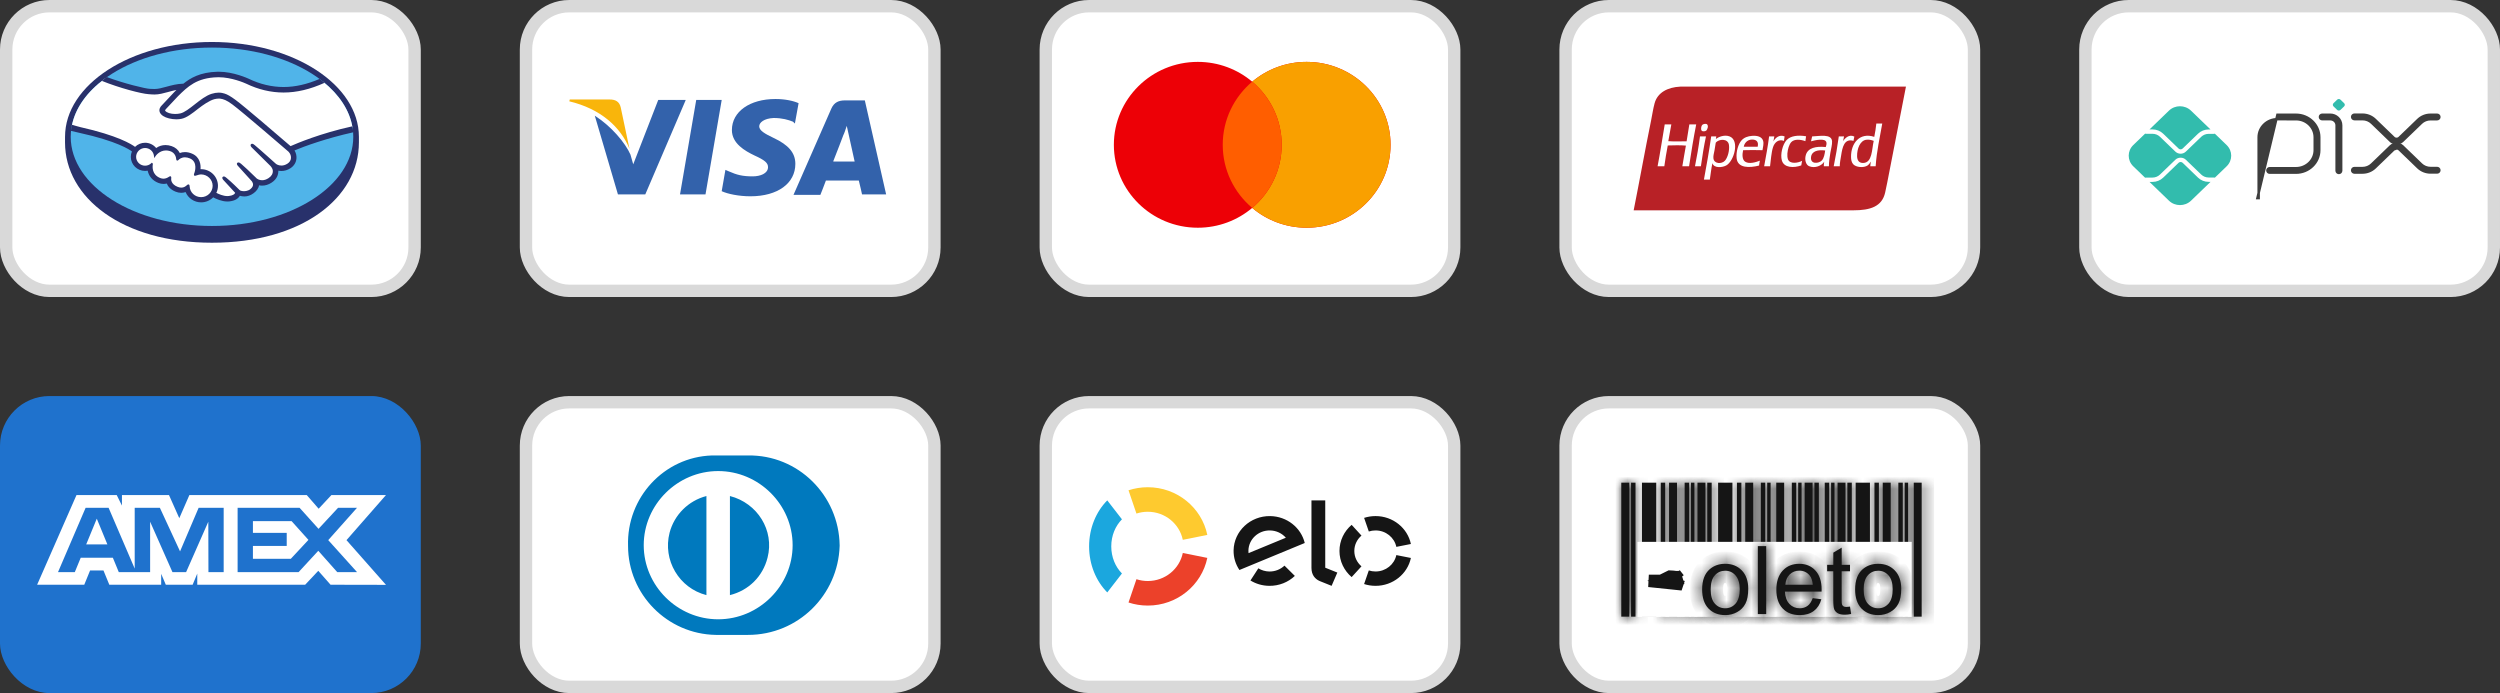
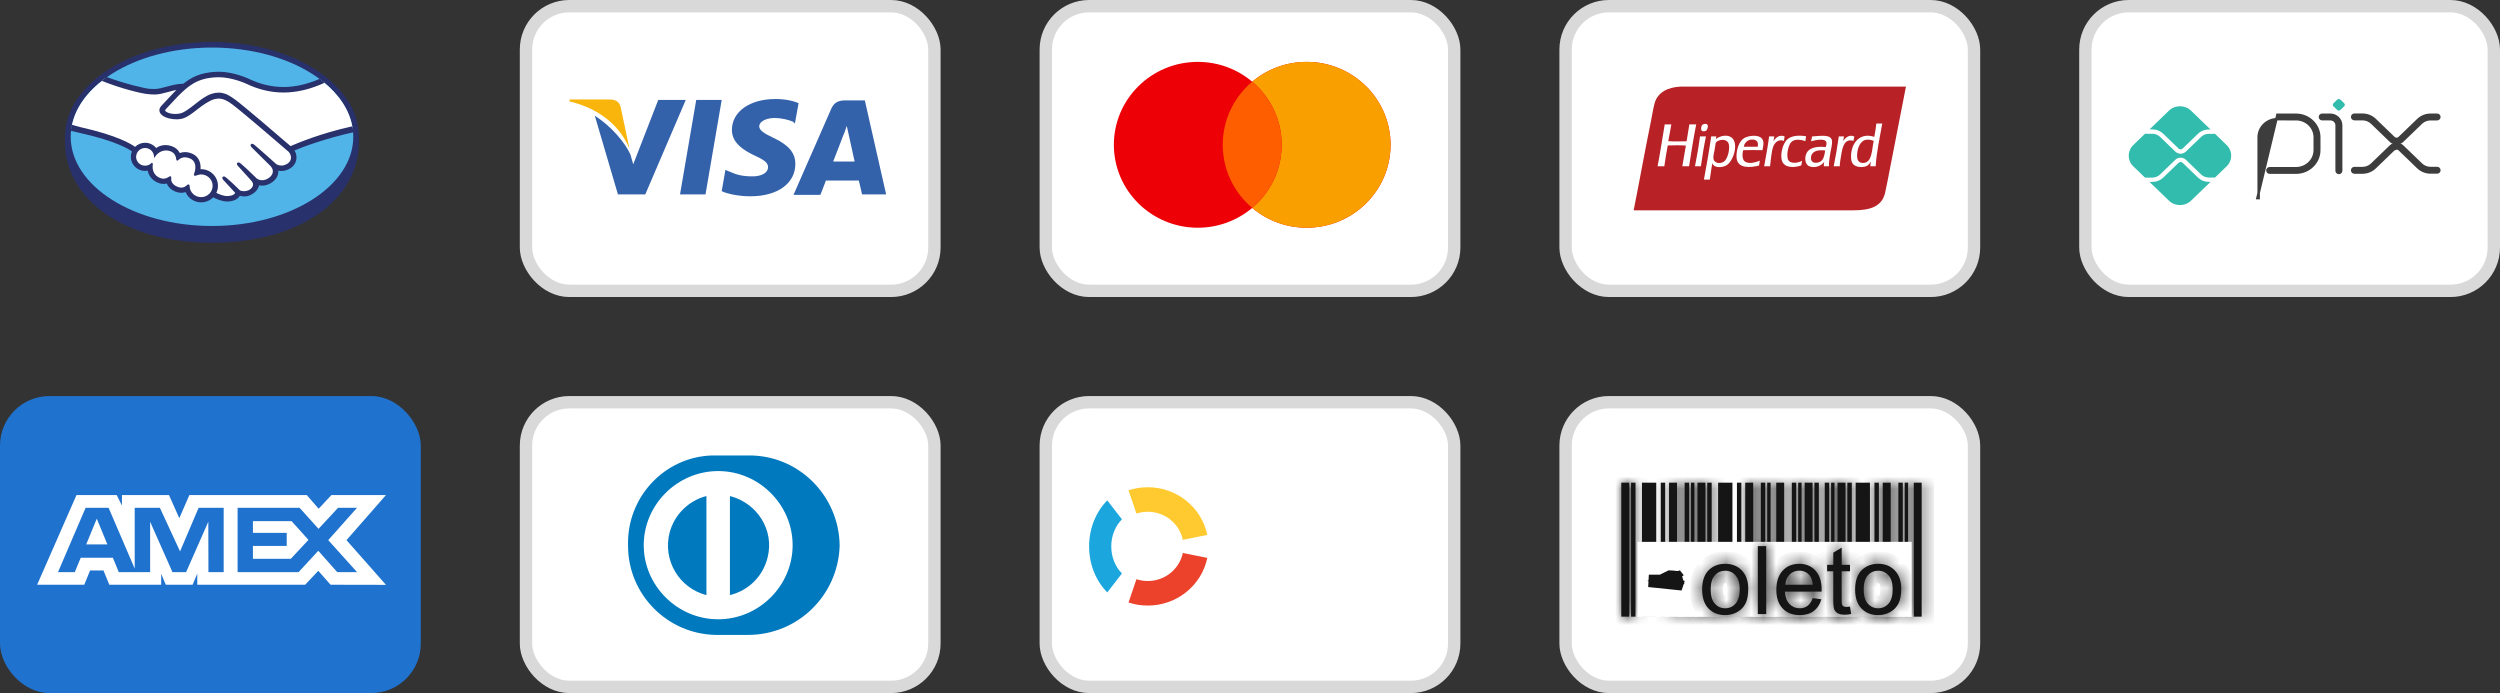
<svg xmlns="http://www.w3.org/2000/svg" width="202" height="56" viewBox="0 0 202 56" fill="none">
  <rect x="0" y="0" width="202" height="56" fill="#333333" stroke="none" />
  <g id="Group 159">
    <g id="Group 141">
      <rect id="BASE" x="84.5" y="0.5" width="33" height="23" rx="3.5" fill="white" stroke="#D9D9D9" />
      <g id="Mastercard">
        <path id="Left" fill-rule="evenodd" clip-rule="evenodd" d="M101.179 16.799C99.995 17.797 98.459 18.4 96.781 18.4C93.036 18.4 90 15.4 90 11.7C90 8 93.036 5 96.781 5C98.459 5 99.995 5.603 101.179 6.601C102.363 5.603 103.899 5 105.577 5C109.322 5 112.358 8 112.358 11.7C112.358 15.4 109.322 18.4 105.577 18.4C103.899 18.4 102.363 17.797 101.179 16.799Z" fill="#ED0006" />
        <path id="Right" fill-rule="evenodd" clip-rule="evenodd" d="M101.179 16.799C102.637 15.571 103.561 13.742 103.561 11.7C103.561 9.658 102.637 7.829 101.179 6.601C102.363 5.603 103.899 5 105.577 5C109.322 5 112.358 8 112.358 11.7C112.358 15.4 109.322 18.4 105.577 18.4C103.899 18.4 102.363 17.797 101.179 16.799Z" fill="#F9A000" />
        <path id="Middle" fill-rule="evenodd" clip-rule="evenodd" d="M101.179 16.799C102.637 15.571 103.562 13.742 103.562 11.7C103.562 9.658 102.637 7.829 101.179 6.601C99.721 7.829 98.797 9.658 98.797 11.7C98.797 13.742 99.721 15.571 101.179 16.799Z" fill="#FF5E00" />
      </g>
    </g>
    <g id="Group 144">
      <rect id="BASE_2" x="84.5" y="32.5" width="33" height="23" rx="3.5" fill="white" stroke="#D9D9D9" />
      <g id="Elo">
        <path id="Elo_2" d="M91.824 41.496C92.112 41.401 92.419 41.35 92.74 41.35C94.137 41.35 95.303 42.324 95.57 43.618L97.551 43.221C97.097 41.023 95.115 39.368 92.74 39.368C92.196 39.368 91.672 39.455 91.184 39.615L91.824 41.496Z" fill="#FECA2F" />
        <path id="Elo_3" d="M89.467 47.868L90.653 46.337C90.124 45.801 89.79 45.02 89.79 44.148C89.79 43.278 90.123 42.496 90.653 41.961L89.466 40.43C88.567 41.34 88 42.668 88 44.148C88 45.629 88.568 46.958 89.467 47.868Z" fill="#1BA7DE" />
        <path id="Elo_4" d="M95.571 44.68C95.303 45.974 94.138 46.946 92.741 46.946C92.421 46.946 92.113 46.895 91.825 46.8L91.184 48.682C91.673 48.843 92.197 48.93 92.741 48.93C95.115 48.93 97.095 47.276 97.551 45.078L95.571 44.68Z" fill="#EC412A" />
-         <path id="Elo_5" fill-rule="evenodd" clip-rule="evenodd" d="M107.08 40.43V45.871L108.056 46.263L107.594 47.336L106.629 46.948C106.412 46.857 106.265 46.718 106.153 46.562C106.046 46.401 105.966 46.182 105.966 45.886V40.43H107.08ZM99.674 44.474C99.698 42.918 101.024 41.676 102.632 41.7C103.996 41.721 105.127 42.645 105.424 43.874L100.146 46.056C99.839 45.603 99.665 45.057 99.674 44.474ZM100.882 44.693C100.875 44.627 100.87 44.56 100.872 44.493C100.887 43.576 101.667 42.844 102.614 42.86C103.13 42.866 103.588 43.095 103.897 43.448L100.882 44.693ZM103.786 45.703C103.468 46.002 103.037 46.184 102.56 46.178C102.234 46.172 101.931 46.078 101.674 45.92L101.036 46.903C101.473 47.17 101.988 47.328 102.543 47.336C103.351 47.348 104.088 47.041 104.623 46.534L103.786 45.703ZM111.144 42.859C110.954 42.859 110.771 42.889 110.6 42.945L110.22 41.844C110.51 41.75 110.821 41.699 111.144 41.699C112.554 41.699 113.731 42.668 114 43.955L112.824 44.187C112.666 43.429 111.974 42.859 111.144 42.859ZM109.213 46.629L110.007 45.76C109.652 45.456 109.429 45.012 109.429 44.518C109.429 44.023 109.652 43.58 110.007 43.276L109.212 42.407C108.609 42.924 108.229 43.678 108.229 44.518C108.229 45.358 108.609 46.112 109.213 46.629ZM111.144 46.176C111.973 46.176 112.665 45.607 112.824 44.851L114 45.083C113.729 46.369 112.553 47.336 111.144 47.336C110.82 47.336 110.509 47.285 110.219 47.191L110.599 46.091C110.77 46.146 110.953 46.176 111.144 46.176Z" fill="#151515" />
      </g>
    </g>
    <g id="Group 742">
      <rect id="BASE_3" x="126.5" y="32.5" width="33" height="23" rx="3.5" fill="white" stroke="#D9D9D9" />
      <g id="Group">
        <path id="Vector" d="M133.17 39.5H133.326V49.325H133.17V39.5Z" fill="#151515" stroke="#151515" />
        <g id="Vector_2">
          <mask id="path-12-inside-1_810_272" fill="white">
            <path fill-rule="evenodd" clip-rule="evenodd" d="M134.19 39H134.547V49.825H134.19V39Z" />
          </mask>
          <path fill-rule="evenodd" clip-rule="evenodd" d="M134.19 39H134.547V49.825H134.19V39Z" fill="#151515" />
-           <path d="M134.19 39V38H133.19V39H134.19ZM134.547 39H135.547V38H134.547V39ZM134.547 49.825V50.825H135.547V49.825H134.547ZM134.19 49.825H133.19V50.825H134.19V49.825ZM134.19 40H134.547V38H134.19V40ZM133.547 39V49.825H135.547V39H133.547ZM134.547 48.825H134.19V50.825H134.547V48.825ZM135.19 49.825V39H133.19V49.825H135.19Z" fill="#151515" mask="url(#path-12-inside-1_810_272)" />
        </g>
        <g id="Vector_3">
          <mask id="path-14-inside-2_810_272" fill="white">
            <path fill-rule="evenodd" clip-rule="evenodd" d="M134.859 39H135.501V49.825H134.859V39Z" />
          </mask>
          <path fill-rule="evenodd" clip-rule="evenodd" d="M134.859 39H135.501V49.825H134.859V39Z" fill="#151515" />
          <path d="M134.859 39V38H133.859V39H134.859ZM135.501 39H136.501V38H135.501V39ZM135.501 49.825V50.825H136.501V49.825H135.501ZM134.859 49.825H133.859V50.825H134.859V49.825ZM134.859 40H135.501V38H134.859V40ZM134.501 39V49.825H136.501V39H134.501ZM135.501 48.825H134.859V50.825H135.501V48.825ZM135.859 49.825V39H133.859V49.825H135.859Z" fill="#151515" mask="url(#path-14-inside-2_810_272)" />
        </g>
        <g id="Vector_4">
          <mask id="path-16-inside-3_810_272" fill="white">
            <path fill-rule="evenodd" clip-rule="evenodd" d="M136.119 39H136.478V49.825H136.119V39Z" />
          </mask>
          <path fill-rule="evenodd" clip-rule="evenodd" d="M136.119 39H136.478V49.825H136.119V39Z" fill="#151515" />
          <path d="M136.119 39V38H135.119V39H136.119ZM136.478 39H137.478V38H136.478V39ZM136.478 49.825V50.825H137.478V49.825H136.478ZM136.119 49.825H135.119V50.825H136.119V49.825ZM136.119 40H136.478V38H136.119V40ZM135.478 39V49.825H137.478V39H135.478ZM136.478 48.825H136.119V50.825H136.478V48.825ZM137.119 49.825V39H135.119V49.825H137.119Z" fill="#151515" mask="url(#path-16-inside-3_810_272)" />
        </g>
        <g id="Vector_5">
          <mask id="path-18-inside-4_810_272" fill="white">
            <path fill-rule="evenodd" clip-rule="evenodd" d="M136.634 39H136.91V49.825H136.634V39Z" />
          </mask>
          <path fill-rule="evenodd" clip-rule="evenodd" d="M136.634 39H136.91V49.825H136.634V39Z" fill="#151515" />
          <path d="M136.634 39V38H135.634V39H136.634ZM136.91 39H137.91V38H136.91V39ZM136.91 49.825V50.825H137.91V49.825H136.91ZM136.634 49.825H135.634V50.825H136.634V49.825ZM136.634 40H136.91V38H136.634V40ZM135.91 39V49.825H137.91V39H135.91ZM136.91 48.825H136.634V50.825H136.91V48.825ZM137.634 49.825V39H135.634V49.825H137.634Z" fill="#151515" mask="url(#path-18-inside-4_810_272)" />
        </g>
        <g id="Vector_6">
          <mask id="path-20-inside-5_810_272" fill="white">
            <path fill-rule="evenodd" clip-rule="evenodd" d="M131.79 39H132.149V49.825H131.79V39Z" />
          </mask>
          <path fill-rule="evenodd" clip-rule="evenodd" d="M131.79 39H132.149V49.825H131.79V39Z" fill="#151515" />
          <path d="M131.79 39V38H130.79V39H131.79ZM132.149 39H133.149V38H132.149V39ZM132.149 49.825V50.825H133.149V49.825H132.149ZM131.79 49.825H130.79V50.825H131.79V49.825ZM131.79 40H132.149V38H131.79V40ZM131.149 39V49.825H133.149V39H131.149ZM132.149 48.825H131.79V50.825H132.149V48.825ZM132.79 49.825V39H130.79V49.825H132.79Z" fill="#151515" mask="url(#path-20-inside-5_810_272)" />
        </g>
        <g id="Vector_7">
          <mask id="path-22-inside-6_810_272" fill="white">
            <path fill-rule="evenodd" clip-rule="evenodd" d="M131 39H131.642V49.825H131V39Z" />
          </mask>
          <path fill-rule="evenodd" clip-rule="evenodd" d="M131 39H131.642V49.825H131V39Z" fill="#151515" />
          <path d="M131 39V38H130V39H131ZM131.642 39H132.642V38H131.642V39ZM131.642 49.825V50.825H132.642V49.825H131.642ZM131 49.825H130V50.825H131V49.825ZM131 40H131.642V38H131V40ZM130.642 39V49.825H132.642V39H130.642ZM131.642 48.825H131V50.825H131.642V48.825ZM132 49.825V39H130V49.825H132Z" fill="#151515" mask="url(#path-22-inside-6_810_272)" />
        </g>
        <path id="Vector_8" d="M139.323 39.5H139.481V49.325H139.323V39.5Z" fill="#151515" stroke="#151515" />
        <g id="Vector_9">
          <mask id="path-25-inside-7_810_272" fill="white">
-             <path fill-rule="evenodd" clip-rule="evenodd" d="M140.345 39H140.704V49.825H140.345V39Z" />
-           </mask>
+             </mask>
          <path fill-rule="evenodd" clip-rule="evenodd" d="M140.345 39H140.704V49.825H140.345V39Z" fill="#151515" />
          <path d="M140.345 39V38H139.345V39H140.345ZM140.704 39H141.704V38H140.704V39ZM140.704 49.825V50.825H141.704V49.825H140.704ZM140.345 49.825H139.345V50.825H140.345V49.825ZM140.345 40H140.704V38H140.345V40ZM139.704 39V49.825H141.704V39H139.704ZM140.704 48.825H140.345V50.825H140.704V48.825ZM141.345 49.825V39H139.345V49.825H141.345Z" fill="#151515" mask="url(#path-25-inside-7_810_272)" />
        </g>
        <g id="Vector_10">
          <mask id="path-27-inside-8_810_272" fill="white">
            <path fill-rule="evenodd" clip-rule="evenodd" d="M141.016 39H141.657V49.825H141.016V39Z" />
          </mask>
          <path fill-rule="evenodd" clip-rule="evenodd" d="M141.016 39H141.657V49.825H141.016V39Z" fill="#151515" />
          <path d="M141.016 39V38H140.016V39H141.016ZM141.657 39H142.657V38H141.657V39ZM141.657 49.825V50.825H142.657V49.825H141.657ZM141.016 49.825H140.016V50.825H141.016V49.825ZM141.016 40H141.657V38H141.016V40ZM140.657 39V49.825H142.657V39H140.657ZM141.657 48.825H141.016V50.825H141.657V48.825ZM142.016 49.825V39H140.016V49.825H142.016Z" fill="#151515" mask="url(#path-27-inside-8_810_272)" />
        </g>
        <g id="Vector_11">
          <mask id="path-29-inside-9_810_272" fill="white">
            <path fill-rule="evenodd" clip-rule="evenodd" d="M142.275 39H142.632V49.825H142.275V39Z" />
          </mask>
          <path fill-rule="evenodd" clip-rule="evenodd" d="M142.275 39H142.632V49.825H142.275V39Z" fill="#151515" />
          <path d="M142.275 39V38H141.275V39H142.275ZM142.632 39H143.632V38H142.632V39ZM142.632 49.825V50.825H143.632V49.825H142.632ZM142.275 49.825H141.275V50.825H142.275V49.825ZM142.275 40H142.632V38H142.275V40ZM141.632 39V49.825H143.632V39H141.632ZM142.632 48.825H142.275V50.825H142.632V48.825ZM143.275 49.825V39H141.275V49.825H143.275Z" fill="#151515" mask="url(#path-29-inside-9_810_272)" />
        </g>
        <g id="Vector_12">
          <mask id="path-31-inside-10_810_272" fill="white">
            <path fill-rule="evenodd" clip-rule="evenodd" d="M142.79 39H143.066V49.825H142.79V39Z" />
          </mask>
          <path fill-rule="evenodd" clip-rule="evenodd" d="M142.79 39H143.066V49.825H142.79V39Z" fill="#151515" />
          <path d="M142.79 39V38H141.79V39H142.79ZM143.066 39H144.066V38H143.066V39ZM143.066 49.825V50.825H144.066V49.825H143.066ZM142.79 49.825H141.79V50.825H142.79V49.825ZM142.79 40H143.066V38H142.79V40ZM142.066 39V49.825H144.066V39H142.066ZM143.066 48.825H142.79V50.825H143.066V48.825ZM143.79 49.825V39H141.79V49.825H143.79Z" fill="#151515" mask="url(#path-31-inside-10_810_272)" />
        </g>
        <g id="Vector_13">
          <mask id="path-33-inside-11_810_272" fill="white">
            <path fill-rule="evenodd" clip-rule="evenodd" d="M137.946 39H138.303V49.825H137.946V39Z" />
          </mask>
          <path fill-rule="evenodd" clip-rule="evenodd" d="M137.946 39H138.303V49.825H137.946V39Z" fill="#151515" />
          <path d="M137.946 39V38H136.946V39H137.946ZM138.303 39H139.303V38H138.303V39ZM138.303 49.825V50.825H139.303V49.825H138.303ZM137.946 49.825H136.946V50.825H137.946V49.825ZM137.946 40H138.303V38H137.946V40ZM137.303 39V49.825H139.303V39H137.303ZM138.303 48.825H137.946V50.825H138.303V48.825ZM138.946 49.825V39H136.946V49.825H138.946Z" fill="#151515" mask="url(#path-33-inside-11_810_272)" />
        </g>
        <g id="Vector_14">
          <mask id="path-35-inside-12_810_272" fill="white">
            <path fill-rule="evenodd" clip-rule="evenodd" d="M137.156 39H137.798V49.825H137.156V39Z" />
          </mask>
          <path fill-rule="evenodd" clip-rule="evenodd" d="M137.156 39H137.798V49.825H137.156V39Z" fill="#151515" />
          <path d="M137.156 39V38H136.156V39H137.156ZM137.798 39H138.798V38H137.798V39ZM137.798 49.825V50.825H138.798V49.825H137.798ZM137.156 49.825H136.156V50.825H137.156V49.825ZM137.156 40H137.798V38H137.156V40ZM136.798 39V49.825H138.798V39H136.798ZM137.798 48.825H137.156V50.825H137.798V48.825ZM138.156 49.825V39H136.156V49.825H138.156Z" fill="#151515" mask="url(#path-35-inside-12_810_272)" />
        </g>
        <g id="Vector_15">
          <mask id="path-37-inside-13_810_272" fill="white">
            <path fill-rule="evenodd" clip-rule="evenodd" d="M143.521 39H144.16V49.825H143.521V39Z" />
          </mask>
          <path fill-rule="evenodd" clip-rule="evenodd" d="M143.521 39H144.16V49.825H143.521V39Z" fill="#151515" />
          <path d="M143.521 39V38H142.521V39H143.521ZM144.16 39H145.16V38H144.16V39ZM144.16 49.825V50.825H145.16V49.825H144.16ZM143.521 49.825H142.521V50.825H143.521V49.825ZM143.521 40H144.16V38H143.521V40ZM143.16 39V49.825H145.16V39H143.16ZM144.16 48.825H143.521V50.825H144.16V48.825ZM144.521 49.825V39H142.521V49.825H144.521Z" fill="#151515" mask="url(#path-37-inside-13_810_272)" />
        </g>
        <g id="Vector_16">
          <mask id="path-39-inside-14_810_272" fill="white">
            <path fill-rule="evenodd" clip-rule="evenodd" d="M144.778 39H145.137V49.825H144.778V39Z" />
          </mask>
          <path fill-rule="evenodd" clip-rule="evenodd" d="M144.778 39H145.137V49.825H144.778V39Z" fill="#151515" />
          <path d="M144.778 39V38H143.778V39H144.778ZM145.137 39H146.137V38H145.137V39ZM145.137 49.825V50.825H146.137V49.825H145.137ZM144.778 49.825H143.778V50.825H144.778V49.825ZM144.778 40H145.137V38H144.778V40ZM144.137 39V49.825H146.137V39H144.137ZM145.137 48.825H144.778V50.825H145.137V48.825ZM145.778 49.825V39H143.778V49.825H145.778Z" fill="#151515" mask="url(#path-39-inside-14_810_272)" />
        </g>
        <g id="Vector_17">
          <mask id="path-41-inside-15_810_272" fill="white">
            <path fill-rule="evenodd" clip-rule="evenodd" d="M145.294 39H145.568V49.825H145.294V39Z" />
          </mask>
          <path fill-rule="evenodd" clip-rule="evenodd" d="M145.294 39H145.568V49.825H145.294V39Z" fill="#151515" />
          <path d="M145.294 39V38H144.294V39H145.294ZM145.568 39H146.568V38H145.568V39ZM145.568 49.825V50.825H146.568V49.825H145.568ZM145.294 49.825H144.294V50.825H145.294V49.825ZM145.294 40H145.568V38H145.294V40ZM144.568 39V49.825H146.568V39H144.568ZM145.568 48.825H145.294V50.825H145.568V48.825ZM146.294 49.825V39H144.294V49.825H146.294Z" fill="#151515" mask="url(#path-41-inside-15_810_272)" />
        </g>
        <g id="Vector_18">
          <mask id="path-43-inside-16_810_272" fill="white">
            <path fill-rule="evenodd" clip-rule="evenodd" d="M146.604 39H146.963V49.825H146.604V39Z" />
          </mask>
          <path fill-rule="evenodd" clip-rule="evenodd" d="M146.604 39H146.963V49.825H146.604V39Z" fill="#151515" />
-           <path d="M146.604 39V38H145.604V39H146.604ZM146.963 39H147.963V38H146.963V39ZM146.963 49.825V50.825H147.963V49.825H146.963ZM146.604 49.825H145.604V50.825H146.604V49.825ZM146.604 40H146.963V38H146.604V40ZM145.963 39V49.825H147.963V39H145.963ZM146.963 48.825H146.604V50.825H146.963V48.825ZM147.604 49.825V39H145.604V49.825H147.604Z" fill="#151515" mask="url(#path-43-inside-16_810_272)" />
        </g>
        <g id="Vector_19">
          <mask id="path-45-inside-17_810_272" fill="white">
            <path fill-rule="evenodd" clip-rule="evenodd" d="M145.814 39H146.456V49.825H145.814V39Z" />
          </mask>
          <path fill-rule="evenodd" clip-rule="evenodd" d="M145.814 39H146.456V49.825H145.814V39Z" fill="#151515" />
          <path d="M145.814 39V38H144.814V39H145.814ZM146.456 39H147.456V38H146.456V39ZM146.456 49.825V50.825H147.456V49.825H146.456ZM145.814 49.825H144.814V50.825H145.814V49.825ZM145.814 40H146.456V38H145.814V40ZM145.456 39V49.825H147.456V39H145.456ZM146.456 48.825H145.814V50.825H146.456V48.825ZM146.814 49.825V39H144.814V49.825H146.814Z" fill="#151515" mask="url(#path-45-inside-17_810_272)" />
        </g>
        <g id="Vector_20">
          <mask id="path-47-inside-18_810_272" fill="white">
            <path fill-rule="evenodd" clip-rule="evenodd" d="M147.439 39H147.798V49.825H147.439V39Z" />
          </mask>
          <path fill-rule="evenodd" clip-rule="evenodd" d="M147.439 39H147.798V49.825H147.439V39Z" fill="#151515" />
          <path d="M147.439 39V38H146.439V39H147.439ZM147.798 39H148.798V38H147.798V39ZM147.798 49.825V50.825H148.798V49.825H147.798ZM147.439 49.825H146.439V50.825H147.439V49.825ZM147.439 40H147.798V38H147.439V40ZM146.798 39V49.825H148.798V39H146.798ZM147.798 48.825H147.439V50.825H147.798V48.825ZM148.439 49.825V39H146.439V49.825H148.439Z" fill="#151515" mask="url(#path-47-inside-18_810_272)" />
        </g>
        <g id="Vector_21">
          <mask id="path-49-inside-19_810_272" fill="white">
            <path fill-rule="evenodd" clip-rule="evenodd" d="M147.954 39H148.23V49.825H147.954V39Z" />
          </mask>
          <path fill-rule="evenodd" clip-rule="evenodd" d="M147.954 39H148.23V49.825H147.954V39Z" fill="#151515" />
          <path d="M147.954 39V38H146.954V39H147.954ZM148.23 39H149.23V38H148.23V39ZM148.23 49.825V50.825H149.23V49.825H148.23ZM147.954 49.825H146.954V50.825H147.954V49.825ZM147.954 40H148.23V38H147.954V40ZM147.23 39V49.825H149.23V39H147.23ZM148.23 48.825H147.954V50.825H148.23V48.825ZM148.954 49.825V39H146.954V49.825H148.954Z" fill="#151515" mask="url(#path-49-inside-19_810_272)" />
        </g>
        <g id="Vector_22">
          <mask id="path-51-inside-20_810_272" fill="white">
            <path fill-rule="evenodd" clip-rule="evenodd" d="M149.265 39H149.624V49.825H149.265V39Z" />
          </mask>
          <path fill-rule="evenodd" clip-rule="evenodd" d="M149.265 39H149.624V49.825H149.265V39Z" fill="#151515" />
          <path d="M149.265 39V38H148.265V39H149.265ZM149.624 39H150.624V38H149.624V39ZM149.624 49.825V50.825H150.624V49.825H149.624ZM149.265 49.825H148.265V50.825H149.265V49.825ZM149.265 40H149.624V38H149.265V40ZM148.624 39V49.825H150.624V39H148.624ZM149.624 48.825H149.265V50.825H149.624V48.825ZM150.265 49.825V39H148.265V49.825H150.265Z" fill="#151515" mask="url(#path-51-inside-20_810_272)" />
        </g>
        <g id="Vector_23">
          <mask id="path-53-inside-21_810_272" fill="white">
            <path fill-rule="evenodd" clip-rule="evenodd" d="M148.475 39H149.116V49.825H148.475V39Z" />
          </mask>
          <path fill-rule="evenodd" clip-rule="evenodd" d="M148.475 39H149.116V49.825H148.475V39Z" fill="#151515" />
          <path d="M148.475 39V38H147.475V39H148.475ZM149.116 39H150.116V38H149.116V39ZM149.116 49.825V50.825H150.116V49.825H149.116ZM148.475 49.825H147.475V50.825H148.475V49.825ZM148.475 40H149.116V38H148.475V40ZM148.116 39V49.825H150.116V39H148.116ZM149.116 48.825H148.475V50.825H149.116V48.825ZM149.475 49.825V39H147.475V49.825H149.475Z" fill="#151515" mask="url(#path-53-inside-21_810_272)" />
        </g>
        <path id="Vector_24" d="M150.436 39.5H150.591V49.325H150.436V39.5Z" fill="#151515" stroke="#151515" />
        <g id="Vector_25">
          <mask id="path-56-inside-22_810_272" fill="white">
            <path fill-rule="evenodd" clip-rule="evenodd" d="M151.457 39H151.814V49.825H151.457V39Z" />
          </mask>
          <path fill-rule="evenodd" clip-rule="evenodd" d="M151.457 39H151.814V49.825H151.457V39Z" fill="#151515" />
          <path d="M151.457 39V38H150.457V39H151.457ZM151.814 39H152.814V38H151.814V39ZM151.814 49.825V50.825H152.814V49.825H151.814ZM151.457 49.825H150.457V50.825H151.457V49.825ZM151.457 40H151.814V38H151.457V40ZM150.814 39V49.825H152.814V39H150.814ZM151.814 48.825H151.457V50.825H151.814V48.825ZM152.457 49.825V39H150.457V49.825H152.457Z" fill="#151515" mask="url(#path-56-inside-22_810_272)" />
        </g>
        <g id="Vector_26">
          <mask id="path-58-inside-23_810_272" fill="white">
            <path fill-rule="evenodd" clip-rule="evenodd" d="M152.126 39H152.768V49.825H152.126V39Z" />
          </mask>
          <path fill-rule="evenodd" clip-rule="evenodd" d="M152.126 39H152.768V49.825H152.126V39Z" fill="#151515" />
          <path d="M152.126 39V38H151.126V39H152.126ZM152.768 39H153.768V38H152.768V39ZM152.768 49.825V50.825H153.768V49.825H152.768ZM152.126 49.825H151.126V50.825H152.126V49.825ZM152.126 40H152.768V38H152.126V40ZM151.768 39V49.825H153.768V39H151.768ZM152.768 48.825H152.126V50.825H152.768V48.825ZM153.126 49.825V39H151.126V49.825H153.126Z" fill="#151515" mask="url(#path-58-inside-23_810_272)" />
        </g>
        <g id="Vector_27">
          <mask id="path-60-inside-24_810_272" fill="white">
            <path fill-rule="evenodd" clip-rule="evenodd" d="M153.386 39H153.745V49.825H153.386V39Z" />
          </mask>
          <path fill-rule="evenodd" clip-rule="evenodd" d="M153.386 39H153.745V49.825H153.386V39Z" fill="#151515" />
          <path d="M153.386 39V38H152.386V39H153.386ZM153.745 39H154.745V38H153.745V39ZM153.745 49.825V50.825H154.745V49.825H153.745ZM153.386 49.825H152.386V50.825H153.386V49.825ZM153.386 40H153.745V38H153.386V40ZM152.745 39V49.825H154.745V39H152.745ZM153.745 48.825H153.386V50.825H153.745V48.825ZM154.386 49.825V39H152.386V49.825H154.386Z" fill="#151515" mask="url(#path-60-inside-24_810_272)" />
        </g>
        <g id="Vector_28">
          <mask id="path-62-inside-25_810_272" fill="white">
            <path fill-rule="evenodd" clip-rule="evenodd" d="M153.899 39H154.176V49.825H153.899V39Z" />
          </mask>
          <path fill-rule="evenodd" clip-rule="evenodd" d="M153.899 39H154.176V49.825H153.899V39Z" fill="#151515" />
          <path d="M153.899 39V38H152.899V39H153.899ZM154.176 39H155.176V38H154.176V39ZM154.176 49.825V50.825H155.176V49.825H154.176ZM153.899 49.825H152.899V50.825H153.899V49.825ZM153.899 40H154.176V38H153.899V40ZM153.176 39V49.825H155.176V39H153.176ZM154.176 48.825H153.899V50.825H154.176V48.825ZM154.899 49.825V39H152.899V49.825H154.899Z" fill="#151515" mask="url(#path-62-inside-25_810_272)" />
        </g>
        <g id="Vector_29">
          <mask id="path-64-inside-26_810_272" fill="white">
            <path fill-rule="evenodd" clip-rule="evenodd" d="M154.63 39H155.271V49.825H154.63V39Z" />
          </mask>
          <path fill-rule="evenodd" clip-rule="evenodd" d="M154.63 39H155.271V49.825H154.63V39Z" fill="#151515" />
          <path d="M154.63 39V38H153.63V39H154.63ZM155.271 39H156.271V38H155.271V39ZM155.271 49.825V50.825H156.271V49.825H155.271ZM154.63 49.825H153.63V50.825H154.63V49.825ZM154.63 40H155.271V38H154.63V40ZM154.271 39V49.825H156.271V39H154.271ZM155.271 48.825H154.63V50.825H155.271V48.825ZM155.63 49.825V39H153.63V49.825H155.63Z" fill="#151515" mask="url(#path-64-inside-26_810_272)" />
        </g>
        <path id="Vector_30" fill-rule="evenodd" clip-rule="evenodd" d="M132.309 49.849H154.467V43.782H132.309V49.849Z" fill="white" />
        <path id="Vector_31" d="M135.652 46.786C135.595 46.811 135.536 46.832 135.476 46.85L135.411 46.633M135.652 46.786L135.338 46.386L135.338 46.386L135.411 46.633M135.652 46.786L135.539 47.129M135.652 46.786L135.539 47.129M135.411 46.633C135.412 46.633 135.412 46.633 135.413 46.633L135.478 46.85C135.313 46.9 135.104 46.923 134.868 46.931M135.411 46.633C135.265 46.607 135.104 46.593 134.934 46.587L134.721 46.692L134.641 46.732L134.474 46.815L134.641 46.864L134.721 46.888L134.868 46.931M134.868 46.931C134.82 46.933 134.771 46.934 134.721 46.934C134.695 46.935 134.668 46.935 134.641 46.935H133.453H133.451H133.225L135.524 47.174L135.539 47.129M134.868 46.931L135.539 47.129M135.539 47.129L135.654 46.785L135.539 47.129Z" fill="#151515" stroke="#151515" />
        <g id="Vector_32">
          <mask id="path-68-inside-27_810_272" fill="white">
            <path d="M137.532 47.627C137.532 46.892 137.736 46.348 138.146 45.993C138.488 45.7 138.904 45.554 139.397 45.554C139.943 45.554 140.389 45.732 140.738 46.091C141.084 46.448 141.258 46.943 141.258 47.572C141.258 48.084 141.182 48.483 141.029 48.776C140.876 49.069 140.653 49.297 140.357 49.458C140.064 49.62 139.744 49.7 139.397 49.7C138.841 49.7 138.39 49.522 138.046 49.167C137.704 48.81 137.532 48.296 137.532 47.627ZM138.223 47.629C138.223 48.137 138.333 48.519 138.556 48.77C138.779 49.023 139.06 49.15 139.397 49.15C139.733 49.15 140.011 49.023 140.234 48.77C140.457 48.515 140.568 48.128 140.568 47.608C140.568 47.117 140.455 46.745 140.232 46.495C140.009 46.242 139.731 46.114 139.397 46.114C139.06 46.114 138.779 46.24 138.556 46.49C138.333 46.741 138.223 47.121 138.223 47.629Z" />
          </mask>
          <path d="M137.532 47.627C137.532 46.892 137.736 46.348 138.146 45.993C138.488 45.7 138.904 45.554 139.397 45.554C139.943 45.554 140.389 45.732 140.738 46.091C141.084 46.448 141.258 46.943 141.258 47.572C141.258 48.084 141.182 48.483 141.029 48.776C140.876 49.069 140.653 49.297 140.357 49.458C140.064 49.62 139.744 49.7 139.397 49.7C138.841 49.7 138.39 49.522 138.046 49.167C137.704 48.81 137.532 48.296 137.532 47.627ZM138.223 47.629C138.223 48.137 138.333 48.519 138.556 48.77C138.779 49.023 139.06 49.15 139.397 49.15C139.733 49.15 140.011 49.023 140.234 48.77C140.457 48.515 140.568 48.128 140.568 47.608C140.568 47.117 140.455 46.745 140.232 46.495C140.009 46.242 139.731 46.114 139.397 46.114C139.06 46.114 138.779 46.24 138.556 46.49C138.333 46.741 138.223 47.121 138.223 47.629Z" fill="#151515" />
          <path d="M138.146 45.993L137.495 45.234L137.492 45.237L138.146 45.993ZM140.738 46.091L141.455 45.395L141.455 45.395L140.738 46.091ZM140.357 49.458L139.878 48.581L139.875 48.582L140.357 49.458ZM138.046 49.167L137.324 49.859L137.329 49.863L138.046 49.167ZM138.556 48.77L139.306 48.108L139.303 48.105L138.556 48.77ZM140.234 48.77L140.984 49.431L140.987 49.428L140.234 48.77ZM140.232 46.495L139.482 47.156L139.485 47.16L140.232 46.495ZM138.532 47.627C138.532 47.073 138.681 46.853 138.8 46.75L137.492 45.237C136.791 45.843 136.532 46.711 136.532 47.627H138.532ZM138.797 46.753C138.941 46.63 139.12 46.554 139.397 46.554V44.554C138.689 44.554 138.036 44.771 137.495 45.234L138.797 46.753ZM139.397 46.554C139.701 46.554 139.879 46.642 140.02 46.788L141.455 45.395C140.9 44.822 140.185 44.554 139.397 44.554V46.554ZM140.02 46.788C140.141 46.912 140.258 47.131 140.258 47.572H142.258C142.258 46.755 142.027 45.984 141.455 45.395L140.02 46.788ZM140.258 47.572C140.258 48.002 140.191 48.22 140.142 48.314L141.915 49.239C142.172 48.746 142.258 48.166 142.258 47.572H140.258ZM140.142 48.314C140.082 48.429 140.001 48.513 139.878 48.581L140.837 50.336C141.304 50.08 141.67 49.709 141.915 49.239L140.142 48.314ZM139.875 48.582C139.735 48.659 139.582 48.7 139.397 48.7V50.7C139.906 50.7 140.393 50.58 140.84 50.334L139.875 48.582ZM139.397 48.7C139.075 48.7 138.896 48.607 138.764 48.471L137.329 49.863C137.885 50.437 138.606 50.7 139.397 50.7V48.7ZM138.768 48.475C138.66 48.362 138.532 48.13 138.532 47.627H136.532C136.532 48.462 136.749 49.259 137.324 49.859L138.768 48.475ZM137.223 47.629C137.223 48.256 137.355 48.925 137.809 49.435L139.303 48.105C139.311 48.114 139.223 48.018 139.223 47.629H137.223ZM137.806 49.431C138.218 49.898 138.771 50.15 139.397 50.15V48.15C139.376 48.15 139.363 48.148 139.356 48.147C139.35 48.145 139.347 48.144 139.346 48.144C139.345 48.143 139.342 48.142 139.337 48.138C139.331 48.133 139.32 48.125 139.306 48.108L137.806 49.431ZM139.397 50.15C140.025 50.15 140.574 49.896 140.984 49.431L139.484 48.108C139.469 48.125 139.459 48.134 139.453 48.139C139.447 48.143 139.444 48.144 139.444 48.145C139.443 48.145 139.441 48.146 139.436 48.147C139.43 48.148 139.418 48.15 139.397 48.15V50.15ZM140.987 49.428C141.437 48.914 141.568 48.244 141.568 47.608H139.568C139.568 47.801 139.547 47.931 139.523 48.013C139.512 48.053 139.501 48.078 139.493 48.093C139.49 48.1 139.487 48.105 139.485 48.107C139.483 48.11 139.482 48.111 139.482 48.111L140.987 49.428ZM141.568 47.608C141.568 46.982 141.426 46.332 140.979 45.83L139.485 47.16C139.486 47.161 139.506 47.182 139.526 47.25C139.548 47.322 139.568 47.436 139.568 47.608H141.568ZM140.982 45.833C140.573 45.37 140.024 45.114 139.397 45.114V47.114C139.417 47.114 139.428 47.116 139.434 47.117C139.439 47.118 139.441 47.119 139.441 47.12C139.442 47.12 139.445 47.121 139.45 47.126C139.456 47.13 139.467 47.139 139.482 47.156L140.982 45.833ZM139.397 45.114C138.776 45.114 138.223 45.36 137.809 45.826L139.303 47.155C139.317 47.14 139.327 47.131 139.333 47.127C139.338 47.123 139.341 47.122 139.342 47.121C139.343 47.121 139.346 47.12 139.353 47.118C139.361 47.117 139.375 47.114 139.397 47.114V45.114ZM137.809 45.826C137.356 46.335 137.223 47.001 137.223 47.629H139.223C139.223 47.242 139.31 47.147 139.303 47.155L137.809 45.826Z" fill="#151515" mask="url(#path-68-inside-27_810_272)" />
        </g>
        <g id="Vector_33">
          <mask id="path-70-inside-28_810_272" fill="white">
            <path d="M142.033 49.617V44.128H142.709V49.617H142.033Z" />
          </mask>
          <path d="M142.033 49.617V44.128H142.709V49.617H142.033Z" fill="#151515" />
          <path d="M142.033 49.617H141.033V50.617H142.033V49.617ZM142.033 44.128V43.128H141.033V44.128H142.033ZM142.709 44.128H143.709V43.128H142.709V44.128ZM142.709 49.617V50.617H143.709V49.617H142.709ZM143.033 49.617V44.128H141.033V49.617H143.033ZM142.033 45.128H142.709V43.128H142.033V45.128ZM141.709 44.128V49.617H143.709V44.128H141.709ZM142.709 48.617H142.033V50.617H142.709V48.617Z" fill="#151515" mask="url(#path-70-inside-28_810_272)" />
        </g>
        <g id="Vector_34">
          <mask id="path-72-inside-29_810_272" fill="white">
            <path d="M146.467 48.328L147.164 48.419C147.056 48.825 146.852 49.139 146.556 49.365C146.259 49.588 145.881 49.7 145.42 49.7C144.84 49.7 144.379 49.522 144.039 49.163C143.699 48.806 143.529 48.305 143.529 47.659C143.529 46.992 143.701 46.474 144.043 46.106C144.387 45.736 144.834 45.554 145.382 45.554C145.913 45.554 146.346 45.734 146.682 46.095C147.017 46.456 147.187 46.966 147.187 47.621C147.187 47.661 147.185 47.721 147.183 47.799H144.22C144.245 48.234 144.368 48.57 144.589 48.802C144.81 49.033 145.089 49.15 145.418 49.15C145.664 49.15 145.874 49.084 146.049 48.955C146.227 48.823 146.365 48.615 146.467 48.328ZM144.258 47.249H146.474C146.444 46.913 146.359 46.665 146.219 46.497C146.006 46.238 145.726 46.108 145.386 46.108C145.076 46.108 144.817 46.212 144.606 46.418C144.398 46.622 144.281 46.901 144.258 47.249Z" />
          </mask>
          <path d="M146.467 48.328L147.164 48.419C147.056 48.825 146.852 49.139 146.556 49.365C146.259 49.588 145.881 49.7 145.42 49.7C144.84 49.7 144.379 49.522 144.039 49.163C143.699 48.806 143.529 48.305 143.529 47.659C143.529 46.992 143.701 46.474 144.043 46.106C144.387 45.736 144.834 45.554 145.382 45.554C145.913 45.554 146.346 45.734 146.682 46.095C147.017 46.456 147.187 46.966 147.187 47.621C147.187 47.661 147.185 47.721 147.183 47.799H144.22C144.245 48.234 144.368 48.57 144.589 48.802C144.81 49.033 145.089 49.15 145.418 49.15C145.664 49.15 145.874 49.084 146.049 48.955C146.227 48.823 146.365 48.615 146.467 48.328ZM144.258 47.249H146.474C146.444 46.913 146.359 46.665 146.219 46.497C146.006 46.238 145.726 46.108 145.386 46.108C145.076 46.108 144.817 46.212 144.606 46.418C144.398 46.622 144.281 46.901 144.258 47.249Z" fill="#151515" />
          <path d="M146.467 48.328L146.597 47.337L145.796 47.231L145.525 47.993L146.467 48.328ZM147.164 48.419L148.13 48.677L148.424 47.576L147.294 47.428L147.164 48.419ZM146.556 49.365L147.156 50.165L147.163 50.16L146.556 49.365ZM144.039 49.163L144.765 48.475L144.763 48.473L144.039 49.163ZM144.043 46.106L143.311 45.425L143.311 45.425L144.043 46.106ZM147.183 47.799V48.799H148.156L148.183 47.826L147.183 47.799ZM144.22 47.799V46.799H143.159L143.221 47.858L144.22 47.799ZM146.049 48.955L145.455 48.15L145.452 48.152L146.049 48.955ZM144.258 47.249L143.26 47.182L143.189 48.249H144.258V47.249ZM146.474 47.249V48.249H147.566L147.47 47.161L146.474 47.249ZM146.219 46.497L145.445 47.131L145.451 47.138L146.219 46.497ZM144.606 46.418L145.306 47.133L145.306 47.133L144.606 46.418ZM146.337 49.319L147.034 49.411L147.294 47.428L146.597 47.337L146.337 49.319ZM146.198 48.161C146.14 48.378 146.05 48.493 145.95 48.569L147.163 50.16C147.654 49.785 147.971 49.272 148.13 48.677L146.198 48.161ZM145.956 48.565C145.868 48.631 145.715 48.7 145.42 48.7V50.7C146.047 50.7 146.65 50.545 147.156 50.165L145.956 48.565ZM145.42 48.7C145.061 48.7 144.882 48.599 144.765 48.475L143.313 49.85C143.876 50.445 144.619 50.7 145.42 50.7V48.7ZM144.763 48.473C144.65 48.354 144.529 48.13 144.529 47.659H142.529C142.529 48.479 142.748 49.258 143.315 49.852L144.763 48.473ZM144.529 47.659C144.529 47.161 144.655 46.916 144.775 46.787L143.311 45.425C142.747 46.031 142.529 46.823 142.529 47.659H144.529ZM144.775 46.787C144.911 46.642 145.082 46.554 145.382 46.554V44.554C144.585 44.554 143.864 44.831 143.311 45.425L144.775 46.787ZM145.382 46.554C145.659 46.554 145.819 46.636 145.949 46.776L147.414 45.415C146.874 44.833 146.167 44.554 145.382 44.554V46.554ZM145.949 46.776C146.064 46.9 146.187 47.136 146.187 47.621H148.187C148.187 46.796 147.971 46.013 147.414 45.415L145.949 46.776ZM146.187 47.621C146.187 47.643 146.186 47.676 146.183 47.772L148.183 47.826C148.184 47.765 148.187 47.679 148.187 47.621H146.187ZM147.183 46.799H144.22V48.799H147.183V46.799ZM143.221 47.858C143.256 48.442 143.43 49.035 143.866 49.492L145.313 48.111C145.307 48.106 145.235 48.027 145.218 47.741L143.221 47.858ZM143.866 49.492C144.282 49.928 144.825 50.15 145.418 50.15V48.15C145.373 48.15 145.355 48.143 145.35 48.141C145.347 48.139 145.334 48.134 145.313 48.111L143.866 49.492ZM145.418 50.15C145.852 50.15 146.278 50.03 146.646 49.757L145.452 48.152C145.453 48.151 145.456 48.15 145.459 48.148C145.46 48.147 145.461 48.147 145.462 48.147C145.463 48.146 145.464 48.146 145.464 48.146C145.464 48.146 145.463 48.146 145.461 48.147C145.46 48.147 145.457 48.147 145.454 48.148C145.447 48.149 145.435 48.15 145.418 48.15V50.15ZM146.643 49.759C147.033 49.471 147.266 49.066 147.409 48.663L145.525 47.993C145.464 48.163 145.421 48.175 145.455 48.15L146.643 49.759ZM144.258 48.249H146.474V46.249H144.258V48.249ZM147.47 47.161C147.431 46.721 147.309 46.242 146.986 45.856L145.451 47.138C145.428 47.111 145.43 47.101 145.441 47.132C145.452 47.164 145.468 47.229 145.477 47.337L147.47 47.161ZM146.992 45.863C146.584 45.365 146.016 45.108 145.386 45.108V47.108C145.407 47.108 145.42 47.11 145.425 47.111C145.43 47.112 145.43 47.113 145.428 47.112C145.426 47.111 145.425 47.11 145.427 47.111C145.428 47.113 145.435 47.118 145.445 47.131L146.992 45.863ZM145.386 45.108C144.826 45.108 144.312 45.307 143.906 45.704L145.306 47.133C145.315 47.124 145.321 47.119 145.324 47.118C145.326 47.116 145.328 47.115 145.329 47.115C145.329 47.115 145.345 47.108 145.386 47.108V45.108ZM143.907 45.704C143.49 46.112 143.297 46.639 143.26 47.182L145.256 47.316C145.261 47.235 145.276 47.188 145.285 47.166C145.293 47.146 145.3 47.138 145.306 47.133L143.907 45.704Z" fill="#151515" mask="url(#path-72-inside-29_810_272)" />
        </g>
        <g id="Vector_35">
          <mask id="path-74-inside-30_810_272" fill="white">
            <path d="M149.481 49.014L149.572 49.608C149.383 49.649 149.213 49.668 149.065 49.668C148.82 49.668 148.631 49.63 148.495 49.551C148.361 49.472 148.266 49.373 148.211 49.245C148.155 49.118 148.13 48.852 148.13 48.449V46.159H147.633V45.638H148.132V44.655L148.808 44.249V45.638H149.481V46.159H148.805V48.489C148.805 48.682 148.816 48.805 148.842 48.861C148.865 48.916 148.903 48.958 148.956 48.992C149.009 49.024 149.086 49.041 149.186 49.041C149.26 49.041 149.36 49.033 149.481 49.014Z" />
          </mask>
          <path d="M149.481 49.014L149.572 49.608C149.383 49.649 149.213 49.668 149.065 49.668C148.82 49.668 148.631 49.63 148.495 49.551C148.361 49.472 148.266 49.373 148.211 49.245C148.155 49.118 148.13 48.852 148.13 48.449V46.159H147.633V45.638H148.132V44.655L148.808 44.249V45.638H149.481V46.159H148.805V48.489C148.805 48.682 148.816 48.805 148.842 48.861C148.865 48.916 148.903 48.958 148.956 48.992C149.009 49.024 149.086 49.041 149.186 49.041C149.26 49.041 149.36 49.033 149.481 49.014Z" fill="#151515" />
          <path d="M149.481 49.014L150.469 48.862L150.317 47.869L149.325 48.026L149.481 49.014ZM149.572 49.608L149.781 50.586L150.704 50.389L150.561 49.457L149.572 49.608ZM148.495 49.551L147.989 50.413L147.995 50.417L148.495 49.551ZM148.13 46.159H149.13V45.159H148.13V46.159ZM147.633 46.159H146.633V47.159H147.633V46.159ZM147.633 45.638V44.638H146.633V45.638H147.633ZM148.132 45.638V46.638H149.132V45.638H148.132ZM148.132 44.655L147.617 43.797L147.132 44.089V44.655H148.132ZM148.808 44.249H149.808V42.482L148.293 43.392L148.808 44.249ZM148.808 45.638H147.808V46.638H148.808V45.638ZM149.481 45.638H150.481V44.638H149.481V45.638ZM149.481 46.159V47.159H150.481V46.159H149.481ZM148.805 46.159V45.159H147.805V46.159H148.805ZM148.842 48.861L149.762 48.471L149.756 48.456L149.749 48.442L148.842 48.861ZM148.956 48.992L148.417 49.835L148.429 49.842L148.442 49.85L148.956 48.992ZM149.186 49.041V48.041V49.041ZM148.493 49.165L148.584 49.76L150.561 49.457L150.469 48.862L148.493 49.165ZM149.363 48.63C149.229 48.659 149.13 48.668 149.065 48.668V50.668C149.297 50.668 149.538 50.638 149.781 50.586L149.363 48.63ZM149.065 48.668C148.992 48.668 148.953 48.662 148.94 48.659C148.926 48.657 148.951 48.66 148.996 48.685L147.995 50.417C148.347 50.62 148.737 50.668 149.065 50.668V48.668ZM149.002 48.689C149.005 48.69 149.026 48.703 149.053 48.733C149.082 48.763 149.109 48.803 149.128 48.848L147.293 49.643C147.448 50 147.708 50.249 147.989 50.413L149.002 48.689ZM149.128 48.848C149.151 48.9 149.156 48.931 149.154 48.921C149.153 48.915 149.149 48.894 149.145 48.851C149.136 48.764 149.13 48.633 149.13 48.449H147.13C147.13 48.667 147.137 48.871 147.155 49.05C147.17 49.207 147.202 49.432 147.293 49.643L149.128 48.848ZM149.13 48.449V46.159H147.13V48.449H149.13ZM148.13 45.159H147.633V47.159H148.13V45.159ZM148.633 46.159V45.638H146.633V46.159H148.633ZM147.633 46.638H148.132V44.638H147.633V46.638ZM149.132 45.638V44.655H147.132V45.638H149.132ZM148.647 45.512L149.322 45.106L148.293 43.392L147.617 43.797L148.647 45.512ZM147.808 44.249V45.638H149.808V44.249H147.808ZM148.808 46.638H149.481V44.638H148.808V46.638ZM148.481 45.638V46.159H150.481V45.638H148.481ZM149.481 45.159H148.805V47.159H149.481V45.159ZM147.805 46.159V48.489H149.805V46.159H147.805ZM147.805 48.489C147.805 48.599 147.808 48.714 147.818 48.821C147.826 48.898 147.845 49.088 147.934 49.28L149.749 48.442C149.77 48.486 149.782 48.523 149.79 48.547C149.798 48.573 149.802 48.593 149.805 48.606C149.81 48.629 149.81 48.64 149.809 48.633C149.809 48.626 149.808 48.611 149.807 48.586C149.806 48.56 149.805 48.529 149.805 48.489H147.805ZM147.921 49.25C148.033 49.516 148.218 49.707 148.417 49.835L149.495 48.15C149.537 48.177 149.588 48.217 149.639 48.275C149.691 48.334 149.733 48.401 149.762 48.471L147.921 49.25ZM148.442 49.85C148.712 50.012 148.993 50.041 149.186 50.041V48.041C149.19 48.041 149.219 48.041 149.264 48.051C149.309 48.061 149.384 48.083 149.471 48.135L148.442 49.85ZM149.186 50.041C149.328 50.041 149.483 50.026 149.637 50.001L149.325 48.026C149.283 48.032 149.25 48.036 149.225 48.039C149.212 48.04 149.203 48.041 149.196 48.041C149.189 48.041 149.185 48.041 149.186 48.041V50.041Z" fill="#151515" mask="url(#path-74-inside-30_810_272)" />
        </g>
        <g id="Vector_36">
          <mask id="path-76-inside-31_810_272" fill="white">
            <path d="M149.894 47.627C149.894 46.892 150.097 46.348 150.507 45.993C150.849 45.7 151.266 45.554 151.759 45.554C152.305 45.554 152.751 45.732 153.099 46.091C153.445 46.448 153.62 46.943 153.62 47.572C153.62 48.084 153.543 48.483 153.39 48.776C153.237 49.069 153.014 49.297 152.719 49.458C152.426 49.62 152.105 49.7 151.759 49.7C151.202 49.7 150.752 49.522 150.408 49.167C150.066 48.81 149.894 48.296 149.894 47.627ZM150.584 47.629C150.584 48.137 150.694 48.519 150.917 48.77C151.14 49.023 151.421 49.15 151.759 49.15C152.094 49.15 152.373 49.023 152.596 48.77C152.819 48.515 152.929 48.128 152.929 47.608C152.929 47.117 152.817 46.745 152.593 46.495C152.37 46.242 152.092 46.114 151.759 46.114C151.421 46.114 151.14 46.24 150.917 46.49C150.694 46.741 150.584 47.121 150.584 47.629Z" />
          </mask>
          <path d="M149.894 47.627C149.894 46.892 150.097 46.348 150.507 45.993C150.849 45.7 151.266 45.554 151.759 45.554C152.305 45.554 152.751 45.732 153.099 46.091C153.445 46.448 153.62 46.943 153.62 47.572C153.62 48.084 153.543 48.483 153.39 48.776C153.237 49.069 153.014 49.297 152.719 49.458C152.426 49.62 152.105 49.7 151.759 49.7C151.202 49.7 150.752 49.522 150.408 49.167C150.066 48.81 149.894 48.296 149.894 47.627ZM150.584 47.629C150.584 48.137 150.694 48.519 150.917 48.77C151.14 49.023 151.421 49.15 151.759 49.15C152.094 49.15 152.373 49.023 152.596 48.77C152.819 48.515 152.929 48.128 152.929 47.608C152.929 47.117 152.817 46.745 152.593 46.495C152.37 46.242 152.092 46.114 151.759 46.114C151.421 46.114 151.14 46.24 150.917 46.49C150.694 46.741 150.584 47.121 150.584 47.629Z" fill="#151515" />
          <path d="M150.507 45.993L149.857 45.234L149.853 45.237L150.507 45.993ZM153.099 46.091L153.817 45.395L153.817 45.395L153.099 46.091ZM152.719 49.458L152.239 48.581L152.236 48.582L152.719 49.458ZM150.408 49.167L149.686 49.859L149.69 49.863L150.408 49.167ZM150.917 48.77L151.667 48.108L151.665 48.105L150.917 48.77ZM152.596 48.77L153.345 49.431L153.348 49.428L152.596 48.77ZM152.593 46.495L151.844 47.156L151.846 47.16L152.593 46.495ZM150.894 47.627C150.894 47.073 151.042 46.853 151.162 46.75L149.853 45.237C149.153 45.843 148.894 46.711 148.894 47.627H150.894ZM151.158 46.753C151.302 46.63 151.481 46.554 151.759 46.554V44.554C151.051 44.554 150.397 44.771 149.857 45.234L151.158 46.753ZM151.759 46.554C152.062 46.554 152.24 46.642 152.381 46.788L153.817 45.395C153.261 44.822 152.547 44.554 151.759 44.554V46.554ZM152.381 46.788C152.502 46.912 152.62 47.131 152.62 47.572H154.62C154.62 46.755 154.388 45.984 153.817 45.395L152.381 46.788ZM152.62 47.572C152.62 48.002 152.552 48.22 152.503 48.314L154.277 49.239C154.534 48.746 154.62 48.166 154.62 47.572H152.62ZM152.503 48.314C152.443 48.429 152.362 48.513 152.239 48.581L153.199 50.336C153.666 50.08 154.031 49.709 154.277 49.239L152.503 48.314ZM152.236 48.582C152.097 48.659 151.943 48.7 151.759 48.7V50.7C152.267 50.7 152.755 50.58 153.201 50.334L152.236 48.582ZM151.759 48.7C151.437 48.7 151.258 48.607 151.125 48.471L149.69 49.863C150.246 50.437 150.967 50.7 151.759 50.7V48.7ZM151.13 48.475C151.021 48.362 150.894 48.13 150.894 47.627H148.894C148.894 48.462 149.11 49.259 149.686 49.859L151.13 48.475ZM149.584 47.629C149.584 48.256 149.717 48.925 150.17 49.435L151.665 48.105C151.672 48.114 151.584 48.018 151.584 47.629H149.584ZM150.168 49.431C150.579 49.898 151.132 50.15 151.759 50.15V48.15C151.737 48.15 151.724 48.148 151.718 48.147C151.711 48.145 151.708 48.144 151.707 48.144C151.706 48.143 151.703 48.142 151.698 48.138C151.692 48.133 151.682 48.125 151.667 48.108L150.168 49.431ZM151.759 50.15C152.386 50.15 152.936 49.896 153.345 49.431L151.846 48.108C151.831 48.125 151.82 48.134 151.814 48.139C151.808 48.143 151.806 48.144 151.805 48.145C151.804 48.145 151.802 48.146 151.797 48.147C151.791 48.148 151.779 48.15 151.759 48.15V50.15ZM153.348 49.428C153.798 48.914 153.929 48.244 153.929 47.608H151.929C151.929 47.801 151.908 47.931 151.885 48.013C151.873 48.053 151.862 48.078 151.855 48.093C151.851 48.1 151.848 48.105 151.846 48.107C151.844 48.11 151.843 48.111 151.843 48.111L153.348 49.428ZM153.929 47.608C153.929 46.982 153.787 46.332 153.341 45.83L151.846 47.16C151.848 47.161 151.867 47.182 151.888 47.25C151.909 47.322 151.929 47.436 151.929 47.608H153.929ZM153.343 45.833C152.934 45.37 152.385 45.114 151.759 45.114V47.114C151.778 47.114 151.79 47.116 151.795 47.117C151.8 47.118 151.802 47.119 151.803 47.12C151.803 47.12 151.806 47.121 151.812 47.126C151.818 47.13 151.829 47.139 151.844 47.156L153.343 45.833ZM151.759 45.114C151.138 45.114 150.585 45.36 150.17 45.826L151.665 47.155C151.678 47.14 151.688 47.131 151.694 47.127C151.699 47.123 151.702 47.122 151.703 47.121C151.704 47.121 151.708 47.12 151.715 47.118C151.722 47.117 151.736 47.114 151.759 47.114V45.114ZM150.17 45.826C149.717 46.335 149.584 47.001 149.584 47.629H151.584C151.584 47.242 151.672 47.147 151.665 47.155L150.17 45.826Z" fill="#151515" mask="url(#path-76-inside-31_810_272)" />
        </g>
      </g>
    </g>
    <g id="Group 145">
      <rect id="BASE_4" x="42.5" y="32.5" width="33" height="23" rx="3.5" fill="white" stroke="#D9D9D9" />
      <path id="DinersClub" fill-rule="evenodd" clip-rule="evenodd" d="M57.839 51.3H60.435C64.487 51.3 67.716 48.085 67.843 44.114V44.05C67.78 40.016 64.487 36.738 60.435 36.801H57.522C53.66 36.927 50.62 40.205 50.747 44.114C50.747 48.022 53.913 51.237 57.839 51.3ZM52.013 44.05C52.013 40.773 54.736 38.062 58.029 38.062C61.321 38.062 64.044 40.773 64.044 44.05C64.044 47.329 61.321 50.039 58.029 50.039C54.736 50.039 52.013 47.329 52.013 44.05ZM58.978 48.085V40.079C61.195 40.646 62.588 42.852 62.018 45.059C61.638 46.572 60.498 47.707 58.978 48.085ZM54.103 43.042C53.533 45.248 54.863 47.517 57.079 48.085V40.079C55.623 40.457 54.483 41.592 54.103 43.042Z" fill="#0079BE" />
    </g>
    <g id="Group 147">
      <rect id="BASE_5" y="32" width="34" height="24" rx="4" fill="#1F72CD" />
      <path id="AMEX" fill-rule="evenodd" clip-rule="evenodd" d="M6.181 40L3 47.247H6.808L7.28 46.091H8.359L8.832 47.247H13.023V46.365L13.397 47.247H15.565L15.939 46.346V47.247H24.657L25.717 46.121L26.709 47.247L31.187 47.256L27.996 43.644L31.187 40H26.779L25.747 41.105L24.785 40H15.302L14.487 41.87L13.654 40H9.853V40.852L9.431 40H6.181ZM6.918 41.029H8.774L10.884 45.943V41.029H12.918L14.548 44.552L16.05 41.029H18.073V46.229H16.842L16.832 42.154L15.037 46.229H13.935L12.13 42.154V46.229H9.598L9.118 45.063H6.523L6.044 46.228H4.687L6.918 41.029ZM24.206 41.029H19.199V46.226H24.128L25.717 44.503L27.248 46.226H28.848L26.522 43.642L28.848 41.029H27.317L25.737 42.731L24.206 41.029ZM7.821 41.909L6.966 43.985H8.675L7.821 41.909ZM20.436 43.055V42.106V42.105H23.559L24.922 43.623L23.499 45.15H20.436V44.113H23.167V43.055H20.436Z" fill="white" />
    </g>
    <g id="Group 158">
      <rect id="BASE_6" x="42.5" y="0.5" width="33" height="23" rx="3.5" fill="white" stroke="#D9D9D9" />
      <g id="visa">
        <path id="Vector_37" d="M69.878 8.112H68.269C67.782 8.112 67.408 8.262 67.183 8.749L64.114 15.747H66.285C66.285 15.747 66.659 14.812 66.734 14.587C66.959 14.587 69.092 14.587 69.391 14.587C69.466 14.849 69.653 15.71 69.653 15.71H71.6L69.878 8.112ZM67.333 13.015C67.52 12.566 68.156 10.882 68.156 10.882C68.156 10.919 68.344 10.433 68.418 10.171L68.568 10.845C68.568 10.845 68.98 12.678 69.055 13.053H67.333V13.015Z" fill="#3362AB" />
        <path id="Vector_38" d="M64.264 13.24C64.264 14.812 62.842 15.86 60.634 15.86C59.698 15.86 58.8 15.672 58.313 15.448L58.613 13.726L58.875 13.839C59.549 14.138 59.998 14.25 60.821 14.25C61.42 14.25 62.056 14.026 62.056 13.502C62.056 13.165 61.794 12.94 60.971 12.566C60.185 12.192 59.137 11.593 59.137 10.508C59.137 9.011 60.596 8 62.655 8C63.441 8 64.115 8.15 64.526 8.337L64.227 9.984L64.077 9.834C63.703 9.684 63.216 9.534 62.505 9.534C61.719 9.572 61.345 9.909 61.345 10.208C61.345 10.545 61.794 10.807 62.505 11.144C63.703 11.705 64.264 12.341 64.264 13.24Z" fill="#3362AB" />
        <path id="Vector_39" d="M46 8.187L46.037 8.038H49.256C49.705 8.038 50.042 8.187 50.154 8.674L50.865 12.042C50.154 10.246 48.508 8.786 46 8.187Z" fill="#F9B50B" />
        <path id="Vector_40" d="M55.394 8.112L52.138 15.71H49.93L48.059 9.347C49.406 10.208 50.529 11.556 50.941 12.491L51.165 13.277L53.186 8.075H55.394V8.112Z" fill="#3362AB" />
        <path id="Vector_41" d="M56.255 8.075H58.314L57.004 15.71H54.945L56.255 8.075Z" fill="#3362AB" />
      </g>
    </g>
    <g id="Group 161">
      <rect id="BASE_7" x="126.5" y="0.5" width="33" height="23" rx="3.5" fill="white" stroke="#D9D9D9" />
      <g id="Group_2">
        <path id="Vector_42" d="M138.039 7H135.759C134.752 7.05 133.928 7.473 133.691 8.346C133.567 8.802 133.498 9.302 133.401 9.774C132.909 12.175 132.471 14.641 132 16.994H149.751C151.124 16.994 152.066 16.691 152.321 15.555C152.439 15.027 152.552 14.429 152.665 13.848C153.107 11.586 153.548 9.325 154 7H138.039Z" fill="#B82126" />
        <path id="Vector_43" d="M147.198 12.971C146.951 13.222 146.26 13.294 146.331 12.693C146.39 12.193 146.911 12.087 147.475 12.159C147.433 12.432 147.385 12.779 147.198 12.971ZM146.42 11.023C146.396 11.161 146.36 11.285 146.331 11.417C146.613 11.343 147.491 11.117 147.575 11.51C147.603 11.64 147.555 11.779 147.52 11.881C146.726 11.803 146.079 11.94 145.909 12.53C145.795 12.925 145.922 13.315 146.164 13.423C146.632 13.632 147.201 13.393 147.398 13.064C147.377 13.178 147.358 13.293 147.364 13.435H147.775C147.78 13.024 147.837 12.691 147.897 12.322C147.949 12.007 148.046 11.695 148.031 11.417C147.995 10.781 146.985 11.006 146.42 11.023ZM150.542 13.168C150.22 13.175 150.06 12.967 150.053 12.623C150.04 12.02 150.293 11.35 150.808 11.29C151.048 11.262 151.221 11.32 151.397 11.382C151.236 12.06 151.294 13.151 150.542 13.168ZM151.608 9.979C151.567 10.354 151.512 10.714 151.441 11.058C150.27 10.671 149.551 11.57 149.564 12.681C149.566 12.896 149.602 13.109 149.731 13.261C149.952 13.523 150.588 13.585 150.908 13.365C150.97 13.322 151.034 13.245 151.075 13.191C151.106 13.151 151.155 13.045 151.164 13.075C151.147 13.193 151.122 13.302 151.119 13.435H151.553C151.636 12.184 151.894 11.117 152.086 9.979H151.608ZM139.376 12.982C139.121 13.265 138.492 13.261 138.443 12.785C138.422 12.579 138.496 12.362 138.532 12.148C138.569 11.931 138.595 11.723 138.632 11.533C138.884 11.212 139.623 11.174 139.699 11.707C139.764 12.17 139.588 12.748 139.376 12.982ZM139.754 11.023C139.35 10.864 138.857 11.054 138.643 11.234C138.644 11.242 138.638 11.243 138.632 11.243C138.636 11.24 138.64 11.237 138.643 11.234C138.643 11.233 138.643 11.232 138.643 11.232C138.647 11.154 138.673 11.1 138.676 11.023H138.265C138.094 12.212 137.891 13.368 137.677 14.513H138.154C138.223 14.067 138.269 13.597 138.365 13.18C138.474 13.619 139.187 13.535 139.487 13.365C140.108 13.015 140.586 11.349 139.754 11.023ZM142.02 11.858H140.898C140.934 11.589 141.166 11.293 141.532 11.278C141.876 11.264 142.122 11.41 142.02 11.858ZM141.565 10.977C141.22 11.004 140.928 11.108 140.721 11.336C140.466 11.616 140.26 12.234 140.321 12.797C140.407 13.6 141.365 13.571 142.132 13.377C142.145 13.236 142.177 13.115 142.198 12.982C141.882 13.106 141.334 13.278 141.009 13.064C140.764 12.902 140.763 12.492 140.843 12.136C141.358 12.119 141.893 12.122 142.409 12.136C142.442 11.884 142.536 11.608 142.454 11.359C142.346 11.03 141.959 10.945 141.565 10.977ZM137.365 11.023C137.353 11.025 137.353 11.041 137.354 11.058C137.249 11.879 137.107 12.662 136.954 13.435H137.432C137.547 12.607 137.678 11.798 137.843 11.023H137.365ZM149.831 11.035C149.408 10.814 149.057 11.184 148.92 11.406C148.959 11.292 148.961 11.14 148.997 11.023H148.575C148.461 11.851 148.324 12.655 148.164 13.435H148.653C148.656 13.115 148.716 12.879 148.764 12.565C148.866 11.896 149.016 11.162 149.764 11.382C149.789 11.269 149.799 11.141 149.831 11.035ZM144.465 12.867C144.421 12.748 144.409 12.552 144.42 12.403C144.445 12.068 144.562 11.66 144.742 11.475C144.991 11.22 145.483 11.262 145.875 11.406C145.888 11.268 145.914 11.145 145.931 11.011C145.288 10.902 144.677 10.97 144.353 11.324C144.037 11.671 143.829 12.469 143.976 12.971C144.148 13.558 144.918 13.59 145.542 13.365C145.57 13.247 145.584 13.115 145.609 12.994C145.268 13.179 144.616 13.275 144.465 12.867ZM144.198 11.023C143.774 10.844 143.441 11.146 143.287 11.429C143.322 11.303 143.336 11.156 143.365 11.023H142.943C142.839 11.858 142.687 12.643 142.543 13.435H143.02C143.087 12.964 143.116 12.331 143.265 11.881C143.383 11.522 143.694 11.215 144.142 11.382C144.149 11.25 144.185 11.149 144.198 11.023ZM136.499 10.049C136.431 10.511 136.354 10.964 136.277 11.417C135.782 11.423 135.277 11.443 134.799 11.406C134.889 10.963 134.954 10.493 135.044 10.049H134.51C134.319 11.179 134.146 12.328 133.933 13.435H134.477C134.562 12.867 134.642 12.293 134.755 11.753C135.219 11.742 135.775 11.721 136.221 11.765C136.129 12.326 136.018 12.867 135.932 13.435H136.477C136.652 12.288 136.836 11.15 137.054 10.049H136.499ZM137.854 10.559C137.95 10.491 138.072 10.179 137.932 10.049C137.888 10.008 137.813 9.996 137.71 10.014C137.614 10.031 137.559 10.065 137.521 10.119C137.461 10.204 137.405 10.463 137.499 10.559C137.59 10.653 137.794 10.603 137.854 10.559Z" fill="white" />
      </g>
    </g>
    <g id="Group 743">
      <rect id="BASE_8" x="168.5" y="0.5" width="33" height="23" rx="3.5" fill="white" stroke="#D9D9D9" />
      <g id="Group 146">
        <g id="Group_3">
          <path id="Vector_44" d="M184.016 9.272H184.016L182.4 16.004H182.5V16.004V11.088C182.5 10.288 183.177 9.63 184.016 9.63C184.016 9.63 184.016 9.63 184.016 9.63L185.521 9.632C185.521 9.632 185.521 9.632 185.521 9.632C186.357 9.634 187.031 10.29 187.031 11.088V11.088V12.134C187.031 12.935 186.355 13.593 185.515 13.593H183.388C183.291 13.593 183.206 13.67 183.206 13.772C183.206 13.875 183.291 13.951 183.388 13.951H185.515H185.515C186.549 13.951 187.395 13.14 187.395 12.134V11.088C187.395 10.086 186.551 9.276 185.521 9.274L185.521 9.274L184.016 9.272Z" fill="#3D3D3D" stroke="#3D3D3D" stroke-width="0.2" />
        </g>
        <g id="Group_4">
          <path id="Vector_45" d="M188.8 13.795C188.8 13.897 188.885 13.974 188.983 13.974C189.08 13.974 189.165 13.897 189.165 13.795V10.123C189.165 9.65 188.767 9.272 188.286 9.272H187.633C187.536 9.272 187.451 9.348 187.451 9.451C187.451 9.553 187.536 9.63 187.633 9.63H188.286C188.573 9.63 188.8 9.855 188.8 10.123V13.795Z" fill="#3D3D3D" stroke="#3D3D3D" stroke-width="0.2" />
        </g>
        <path id="Vector_46" d="M188.843 8.881L188.547 8.595C188.474 8.524 188.474 8.409 188.547 8.339L188.843 8.053C188.917 7.982 189.036 7.982 189.11 8.053L189.405 8.339C189.479 8.409 189.479 8.524 189.405 8.595L189.108 8.881C189.035 8.951 188.916 8.951 188.842 8.881" fill="#32BCAD" />
        <g id="Group_5">
          <path id="Vector_47" d="M191.899 9.673L191.899 9.673C191.627 9.411 191.267 9.267 190.884 9.267H190.884H190.884H190.884H190.884H190.884H190.884H190.884H190.884H190.884H190.884H190.884H190.884H190.884H190.884H190.884H190.884H190.884H190.884H190.884H190.884H190.884H190.884H190.884H190.884H190.884H190.884H190.884H190.884H190.884H190.884H190.884H190.884H190.884H190.884H190.884H190.884H190.884H190.884H190.884H190.884H190.884H190.884H190.884H190.884H190.884H190.884H190.884H190.884H190.884H190.884H190.884H190.884H190.884H190.884H190.884H190.884H190.884H190.884H190.884H190.884H190.884H190.884H190.884H190.884H190.884H190.884H190.884H190.884H190.884H190.884H190.884H190.884H190.884H190.884H190.884H190.884H190.884H190.884H190.884H190.884H190.884H190.884H190.884H190.884H190.884H190.884H190.884H190.884H190.884H190.884H190.884H190.884H190.884H190.884H190.884H190.884H190.884H190.884H190.884H190.884H190.884H190.884H190.884H190.884H190.884H190.884H190.884H190.884H190.884H190.884H190.884H190.884H190.884H190.884H190.884H190.884H190.884H190.884H190.884H190.884H190.884H190.884H190.884H190.884H190.884H190.884H190.884H190.884H190.884H190.884H190.884H190.884H190.884H190.884H190.884H190.884H190.884H190.884H190.884H190.884H190.884H190.884H190.884H190.884H190.884H190.884H190.884H190.884H190.884H190.884H190.884H190.884H190.884H190.884H190.884H190.884H190.884H190.884H190.884H190.884H190.884H190.884H190.884H190.884H190.884H190.884H190.884H190.884H190.884H190.884H190.884H190.884H190.884H190.884H190.884H190.884H190.884H190.884H190.884H190.884H190.884H190.884H190.884H190.884H190.884H190.884H190.884H190.884H190.884H190.884H190.884H190.884H190.884H190.884H190.884H190.884H190.884H190.884H190.884H190.884H190.884H190.884H190.884H190.884H190.884H190.884H190.884H190.884H190.884H190.884H190.884H190.884H190.884H190.884H190.884H190.884H190.884H190.884H190.884H190.884H190.884H190.884H190.884H190.884H190.884H190.884H190.884H190.884H190.884H190.884H190.884H190.884H190.884H190.884H190.884H190.884H190.884H190.884H190.884H190.884H190.884H190.884H190.884H190.884H190.884H190.884H190.884H190.884H190.884H190.884H190.884H190.884H190.884H190.884H190.884H190.884H190.884H190.884H190.884H190.884H190.884H190.884H190.884H190.884H190.884H190.884H190.884H190.884H190.884H190.884H190.884H190.884H190.884H190.884H190.884H190.884H190.884H190.884H190.884H190.884H190.884H190.884H190.884H190.884H190.884H190.884H190.884H190.884H190.884H190.884H190.884H190.884H190.884H190.884H190.884H190.884H190.884H190.884H190.884H190.884H190.884H190.884H190.884H190.884H190.884H190.884H190.884H190.884H190.884H190.884H190.884H190.884H190.884H190.884H190.884H190.884H190.884H190.884H190.884H190.884H190.884H190.884H190.884H190.884H190.884H190.884H190.884H190.884H190.884H190.884H190.884H190.884H190.884H190.884H190.884H190.884H190.884H190.884H190.884H190.884H190.884H190.884H190.884H190.884H190.884H190.884H190.884H190.884H190.884H190.884H190.884H190.884H190.884H190.884H190.884H190.884H190.884H190.884H190.884H190.884H190.884H190.884H190.884H190.884H190.884H190.884H190.884H190.884H190.884H190.884H190.884H190.884H190.884H190.884H190.884H190.884H190.884H190.884H190.884H190.884H190.884H190.884H190.884H190.884H190.884H190.884H190.884H190.884H190.884H190.884H190.884H190.884H190.884H190.884H190.884H190.884H190.884H190.884H190.884H190.884H190.884H190.884H190.884H190.884H190.884H190.884H190.884H190.884H190.884H190.884H190.884H190.884H190.884H190.884H190.884H190.884H190.884H190.884H190.884H190.884H190.884H190.884H190.884H190.884H190.884H190.884H190.884H190.884H190.884H190.884H190.884H190.884H190.884H190.884H190.884H190.884H190.884H190.884H190.884H190.884H190.884H190.884H190.884H190.884H190.884H190.884H190.884H190.884H190.884H190.884H190.884H190.884H190.884H190.884H190.884H190.884H190.884H190.884H190.884H190.236C190.139 9.267 190.054 9.344 190.054 9.447C190.054 9.549 190.139 9.626 190.236 9.626H190.884H190.884H190.884H190.884H190.884H190.884H190.884H190.884H190.884H190.884H190.884H190.884H190.884H190.884H190.884H190.884H190.884H190.884H190.884H190.884H190.884H190.884H190.884H190.884H190.884H190.884H190.884H190.884H190.884H190.884H190.884H190.884H190.884H190.884H190.884H190.884H190.884H190.884H190.884H190.884H190.884H190.884H190.884H190.884H190.884H190.884H190.884H190.884H190.884H190.884H190.884H190.884H190.884H190.884H190.884H190.884H190.884H190.884H190.884H190.884H190.884H190.884H190.884H190.884H190.884H190.884H190.884H190.884H190.884H190.884H190.884H190.884H190.884H190.884H190.884H190.884H190.884H190.884H190.884H190.884H190.884H190.884H190.884H190.884H190.884H190.884H190.884H190.884H190.884H190.884H190.884H190.884H190.884H190.884H190.884H190.884H190.884H190.884H190.884H190.884H190.884H190.884H190.884H190.884H190.884H190.884H190.884H190.884H190.884H190.884H190.884H190.884H190.884H190.884H190.884H190.884H190.884H190.884H190.884H190.884H190.884H190.884H190.884H190.884H190.884H190.884H190.884H190.884H190.884H190.884H190.884H190.884H190.884H190.884H190.884H190.884H190.884H190.884H190.884H190.884H190.884H190.884H190.884H190.884H190.884H190.884H190.884H190.884H190.884H190.884H190.884H190.884H190.884H190.884H190.884H190.884H190.884H190.884H190.884H190.884H190.884H190.884H190.884H190.884H190.884H190.884H190.884H190.884H190.884H190.884H190.884H190.884H190.884H190.884H190.884H190.884H190.884H190.884H190.884H190.884H190.884H190.884H190.884H190.884H190.884H190.884H190.884H190.884H190.884H190.884H190.884H190.884H190.884H190.884H190.884H190.884H190.884H190.884H190.884H190.884H190.884H190.884H190.884H190.884H190.884H190.884H190.884H190.884H190.884H190.884H190.884H190.884H190.884H190.884H190.884H190.884H190.884H190.884H190.884H190.884H190.884H190.884H190.884H190.884H190.884H190.884H190.884H190.884H190.884H190.884H190.884H190.884H190.884H190.884H190.884H190.884H190.884H190.884H190.884H190.884H190.884H190.884H190.884H190.884H190.884H190.884H190.884H190.884H190.884H190.884H190.884H190.884H190.884H190.884H190.884H190.884H190.884H190.884H190.884H190.884H190.884H190.884H190.884H190.884H190.884H190.884H190.884H190.884H190.884H190.884H190.884H190.884H190.884H190.884H190.884H190.884H190.884H190.884H190.884H190.884H190.884H190.884H190.884H190.884H190.884H190.884H190.884H190.884H190.884H190.884H190.884H190.884H190.884H190.884H190.884H190.884H190.884H190.884H190.884H190.884H190.884H190.884H190.884H190.884H190.884H190.884H190.884H190.884H190.884H190.884H190.884H190.884H190.884H190.884H190.884H190.884H190.884H190.884H190.884H190.884H190.884H190.884H190.884H190.884H190.884H190.884H190.884H190.884H190.884H190.884H190.884H190.884H190.884H190.884H190.884H190.884H190.884H190.884H190.884H190.884H190.884H190.884H190.884H190.884H190.884H190.884H190.884H190.884H190.884H190.884H190.884H190.884H190.884H190.884H190.884H190.884H190.884H190.884H190.884H190.884H190.884H190.884H190.884H190.884H190.884H190.884H190.884H190.884H190.884H190.884H190.884H190.884H190.884H190.884H190.884H190.884H190.884H190.884H190.884H190.884H190.884H190.884H190.884H190.884H190.884H190.884H190.884H190.884H190.884H190.884H190.884H190.884H190.884H190.884H190.884H190.884H190.884H190.884H190.884H190.884H190.884H190.884H190.884H190.884H190.884H190.884H190.884H190.884H190.884H190.884H190.884H190.884H190.884H190.884H190.884H190.884H190.884H190.884H190.884H190.884H190.884H190.884H190.884H190.884H190.884H190.884H190.884H190.884H190.884H190.884H190.884H190.884H190.884H190.884H190.884H190.884H190.884H190.884H190.884H190.884H190.884H190.884H190.884H190.884H190.884H190.884H190.884H190.884H190.884H190.884H190.884H190.884H190.884H190.884H190.884H190.884H190.884H190.884H190.884H190.884H190.884H190.884H190.884H190.884H190.884H190.884H190.884H190.884H190.884H190.884H190.884H190.884H190.884H190.884H190.884H190.884H190.884H190.884H190.884H190.884H190.884H190.884H190.884H190.884H190.884H190.884H190.884H190.884H190.884H190.884H190.884H190.884H190.884H190.884H190.884H190.884H190.884H190.884H190.884H190.884H190.884H190.884H190.884H190.884H190.884H190.884H190.884H190.884H190.884H190.884H190.884H190.884H190.884C191.172 9.626 191.442 9.733 191.644 9.929L193.158 11.389L193.228 11.317L193.158 11.389L193.158 11.389C193.292 11.518 193.467 11.582 193.641 11.582C193.814 11.582 193.989 11.519 194.122 11.39L194.123 11.389L194.123 11.389L195.632 9.935C195.834 9.74 196.104 9.632 196.391 9.632H196.391H196.391H196.391H196.391H196.391H196.391H196.391H196.391H196.391H196.391H196.391H196.391H196.391H196.391H196.391H196.391H196.391H196.391H196.391H196.391H196.391H196.391H196.391H196.391H196.391H196.391H196.391H196.391H196.391H196.391H196.391H196.391H196.391H196.391H196.391H196.391H196.391H196.391H196.392H196.392H196.392H196.392H196.392H196.392H196.392H196.392H196.392H196.392H196.392H196.392H196.392H196.392H196.392H196.392H196.392H196.392H196.392H196.392H196.392H196.392H196.392H196.392H196.392H196.392H196.392H196.392H196.392H196.392H196.392H196.392H196.392H196.392H196.392H196.392H196.392H196.392H196.392H196.392H196.392H196.392H196.392H196.392H196.392H196.392H196.392H196.392H196.392H196.392H196.392H196.392H196.392H196.392H196.392H196.392H196.392H196.392H196.392H196.392H196.392H196.392H196.392H196.392H196.392H196.392H196.392H196.392H196.392H196.392H196.392H196.392H196.392H196.392H196.392H196.392H196.392H196.392H196.392H196.392H196.392H196.392H196.392H196.392H196.392H196.392H196.392H196.392H196.392H196.392H196.392H196.392H196.392H196.392H196.392H196.392H196.392H196.392H196.392H196.392H196.392H196.392H196.392H196.392H196.392H196.392H196.392H196.392H196.392H196.392H196.392H196.392H196.392H196.392H196.392H196.392H196.392H196.392H196.392H196.392H196.392H196.392H196.392H196.392H196.392H196.392H196.392H196.392H196.392H196.392H196.392H196.392H196.918C197.016 9.632 197.101 9.555 197.101 9.452C197.101 9.35 197.016 9.273 196.918 9.273H196.392H196.392H196.392H196.392H196.392H196.392H196.392H196.392H196.392H196.392H196.392H196.392H196.392H196.392H196.392H196.392H196.392H196.392H196.392H196.392H196.392H196.392H196.392H196.392H196.392H196.392H196.392H196.392H196.392H196.392H196.392H196.392H196.392H196.392H196.392H196.392H196.392H196.392H196.392H196.392H196.392H196.392H196.392H196.392H196.392H196.392H196.392H196.392H196.392H196.392H196.392H196.392H196.392H196.392H196.392H196.392H196.392H196.392H196.392H196.392H196.392H196.392H196.392H196.392H196.392H196.392H196.392H196.392H196.392H196.392H196.392H196.392H196.392H196.392H196.392H196.392H196.392H196.392H196.392H196.392H196.392H196.392H196.392H196.392H196.392H196.392H196.392H196.392H196.392H196.392H196.392H196.392H196.392H196.392H196.392H196.392H196.392H196.392H196.392H196.392H196.392H196.392H196.392H196.392H196.392H196.392H196.392H196.392H196.392H196.392H196.392H196.392H196.392H196.392H196.392H196.392H196.392H196.392H196.392H196.392H196.392H196.392H196.392H196.392H196.392H196.392H196.392H196.392H196.392H196.392H196.392H196.392H196.391H196.391H196.391H196.391H196.391H196.391H196.391H196.391H196.391H196.391H196.391H196.391H196.391H196.391H196.391H196.391H196.391H196.391H196.391H196.391H196.391H196.391H196.391H196.391H196.391H196.391H196.391H196.391H196.391H196.391H196.391H196.391H196.391H196.391H196.391H196.391H196.391H196.391H196.391C196.009 9.273 195.648 9.417 195.377 9.679C195.377 9.679 195.377 9.679 195.377 9.679L193.869 11.133L193.869 11.133L193.868 11.134C193.868 11.134 193.868 11.134 193.868 11.134C193.743 11.254 193.538 11.254 193.413 11.133L191.899 9.673Z" fill="#3D3D3D" stroke="#3D3D3D" stroke-width="0.2" />
        </g>
        <g id="Group_6">
          <path id="Vector_48" d="M194.123 11.819L194.123 11.819L195.632 13.274C195.835 13.469 196.104 13.577 196.392 13.577H196.392H196.918C197.016 13.577 197.101 13.654 197.101 13.756C197.101 13.858 197.016 13.935 196.918 13.935H196.392H196.392H196.392H196.392H196.392H196.392H196.392H196.392H196.392H196.392H196.392H196.392H196.392H196.392H196.392H196.392H196.392H196.392H196.392H196.392H196.392H196.392H196.392H196.392H196.392H196.392H196.392H196.392H196.392H196.392H196.392H196.392H196.392H196.392H196.392H196.392H196.392H196.392H196.392H196.392H196.392H196.392H196.392H196.392H196.392H196.392H196.392H196.392H196.392H196.392H196.392H196.392H196.392H196.392H196.392H196.392H196.392H196.392H196.392H196.392H196.392H196.392H196.392H196.392H196.392H196.392H196.392H196.392H196.392H196.392H196.392H196.392H196.392H196.392H196.392H196.392H196.392H196.392H196.392H196.392H196.392H196.392H196.392H196.392H196.392H196.392H196.392H196.392H196.392H196.392H196.392H196.392H196.392H196.392H196.392H196.392H196.392H196.392H196.392H196.392H196.392H196.392H196.392H196.392H196.392H196.392H196.392H196.392H196.392H196.392H196.392H196.392H196.392H196.392H196.392H196.392H196.392H196.392H196.392H196.392H196.392H196.392H196.392H196.392H196.392C196.009 13.935 195.649 13.791 195.377 13.53L195.377 13.53L193.868 12.075C193.743 11.954 193.538 11.954 193.413 12.075L194.123 11.819ZM194.123 11.819C193.857 11.562 193.425 11.562 193.158 11.819L191.644 13.279C191.644 13.279 191.644 13.279 191.644 13.279C191.644 13.279 191.644 13.279 191.644 13.279C191.441 13.474 191.172 13.582 190.884 13.582H190.884H190.236C190.139 13.582 190.054 13.659 190.054 13.761C190.054 13.864 190.139 13.941 190.236 13.941H190.884H190.884H190.884H190.884H190.884H190.884H190.884H190.884H190.884H190.884H190.884H190.884H190.884H190.884H190.884H190.884H190.884H190.884H190.884H190.884H190.884H190.884H190.884H190.884H190.884H190.884H190.884H190.884H190.884H190.884H190.884H190.884H190.884H190.884H190.884H190.884H190.884H190.884H190.884H190.884H190.884H190.884H190.884H190.884H190.884H190.884H190.884H190.884H190.884H190.884H190.884H190.884H190.884H190.884H190.884H190.884H190.884H190.884H190.884H190.884H190.884H190.884H190.884H190.884H190.884H190.884H190.884H190.884H190.884H190.884H190.884H190.884H190.884H190.884H190.884H190.884H190.884H190.884H190.884H190.884H190.884H190.884H190.884H190.884H190.884H190.884H190.884H190.884H190.884H190.884H190.884H190.884H190.884H190.884H190.884H190.884H190.884H190.884H190.884H190.884H190.884H190.884H190.884H190.884H190.884H190.884H190.884H190.884H190.884H190.884H190.884H190.884H190.884H190.884H190.884H190.884H190.884H190.884H190.884H190.884H190.884H190.884H190.884H190.884H190.884H190.884H190.884H190.884H190.884H190.884H190.884H190.884H190.884H190.884H190.884H190.884H190.884H190.884H190.884H190.884H190.884H190.884H190.884H190.884H190.884H190.884H190.884H190.884H190.884H190.884H190.884H190.884H190.884H190.884H190.884H190.884H190.884H190.884H190.884H190.884H190.884H190.884H190.884H190.884H190.884H190.884H190.884H190.884H190.884H190.884H190.884H190.884H190.884H190.884H190.884H190.884H190.884H190.884H190.884H190.884H190.884H190.884H190.884H190.884H190.884H190.884H190.884H190.884H190.884H190.884H190.884H190.884H190.884H190.884H190.884H190.884H190.884H190.884H190.884H190.884H190.884H190.884H190.884H190.884H190.884C191.267 13.941 191.628 13.797 191.899 13.535L193.413 12.075L194.123 11.819Z" fill="#3D3D3D" stroke="#3D3D3D" stroke-width="0.2" />
        </g>
        <path id="Vector_49" d="M178.458 14.694C178.136 14.695 177.826 14.572 177.598 14.351L176.356 13.153C176.265 13.068 176.121 13.068 176.03 13.153L174.783 14.355C174.555 14.575 174.246 14.699 173.923 14.698H173.68L175.254 16.217C175.746 16.69 176.541 16.69 177.033 16.217L178.611 14.695L178.458 14.694Z" fill="#32BCAD" />
        <path id="Vector_50" d="M173.923 10.457C174.246 10.456 174.556 10.58 174.783 10.8L176.03 12.003C176.12 12.09 176.266 12.09 176.356 12.003L177.598 10.805C177.826 10.584 178.136 10.46 178.458 10.461H178.608L177.031 8.94C176.539 8.466 175.743 8.466 175.252 8.94L175.251 8.94L173.68 10.457H173.923Z" fill="#32BCAD" />
        <path id="Vector_51" d="M179.913 11.721L178.96 10.801C178.938 10.81 178.915 10.814 178.892 10.815H178.459C178.233 10.815 178.017 10.902 177.857 11.055L176.615 12.252C176.382 12.476 176.005 12.476 175.772 12.252L174.525 11.05C174.365 10.897 174.149 10.81 173.923 10.81H173.391C173.369 10.809 173.348 10.805 173.327 10.797L172.368 11.721C171.877 12.195 171.877 12.963 172.368 13.437L173.325 14.36C173.346 14.352 173.367 14.348 173.389 14.348H173.923C174.149 14.347 174.365 14.26 174.525 14.107L175.772 12.905C175.997 12.687 176.39 12.687 176.615 12.905L177.857 14.102C178.017 14.256 178.233 14.342 178.459 14.343H178.892C178.915 14.343 178.938 14.347 178.96 14.356L179.913 13.437C180.404 12.963 180.404 12.195 179.913 11.721C179.913 11.721 179.913 11.721 179.913 11.721Z" fill="#32BCAD" />
      </g>
    </g>
    <g id="Group 170">
-       <rect id="BASE_9" x="0.5" y="0.5" width="33" height="23" rx="3.5" fill="white" stroke="#D9D9D9" />
      <g id="Group 171">
        <g id="g1222">
          <path id="path1224" d="M29 11.056C29 6.834 23.684 3.392 17.127 3.392C10.569 3.392 5.255 6.834 5.255 11.056C5.255 11.165 5.254 11.468 5.254 11.506C5.254 15.984 9.899 19.612 17.125 19.612C24.397 19.612 29 15.986 29 11.506V11.056Z" fill="#28316B" />
        </g>
        <g id="g1226">
          <path id="path1228" d="M28.545 11.052C28.545 15.032 23.435 18.259 17.129 18.259C10.825 18.259 5.714 15.032 5.714 11.052C5.714 7.071 10.825 3.843 17.129 3.843C23.435 3.843 28.545 7.071 28.545 11.052Z" fill="#50B4E9" />
        </g>
        <g id="g1230">
          <path id="path1232" d="M13.339 8.778C13.333 8.79 13.219 8.907 13.292 8.999C13.473 9.227 14.03 9.356 14.593 9.232C14.928 9.158 15.356 8.821 15.772 8.496C16.223 8.142 16.671 7.787 17.12 7.647C17.596 7.497 17.901 7.561 18.103 7.621C18.324 7.687 18.584 7.83 18.998 8.137C19.78 8.717 22.921 11.423 23.462 11.891C23.901 11.696 25.843 10.869 28.482 10.297C28.253 8.908 27.396 7.637 26.099 6.596C24.29 7.346 22.078 7.738 19.916 6.694C19.906 6.692 18.735 6.144 17.58 6.171C15.865 6.21 15.121 6.943 14.334 7.719L13.339 8.778Z" fill="white" />
        </g>
        <g id="g1234">
          <path id="path1236" d="M23.336 12.184C23.299 12.153 19.644 8.994 18.815 8.38C18.336 8.025 18.069 7.935 17.789 7.899C17.642 7.882 17.442 7.907 17.3 7.946C16.916 8.049 16.412 8.382 15.965 8.731C15.501 9.096 15.065 9.438 14.66 9.529C14.142 9.643 13.51 9.507 13.221 9.315C13.104 9.238 13.022 9.148 12.983 9.057C12.876 8.813 13.072 8.618 13.104 8.585L14.114 7.509C14.23 7.393 14.349 7.277 14.47 7.163C14.145 7.205 13.844 7.288 13.55 7.368C13.185 7.47 12.834 7.565 12.477 7.565C12.329 7.565 11.533 7.438 11.382 7.397C10.47 7.149 9.667 6.91 8.471 6.358C7.037 7.412 6.077 8.73 5.801 10.181C6.006 10.235 6.338 10.332 6.477 10.362C9.724 11.075 10.735 11.809 10.919 11.962C11.117 11.744 11.403 11.606 11.723 11.606C12.083 11.607 12.406 11.785 12.603 12.059C12.789 11.914 13.045 11.792 13.376 11.792C13.526 11.792 13.682 11.818 13.84 11.872C14.207 11.995 14.396 12.236 14.493 12.455C14.617 12.399 14.767 12.358 14.945 12.359C15.12 12.359 15.303 12.398 15.485 12.476C16.083 12.73 16.177 13.311 16.123 13.748C16.166 13.743 16.207 13.741 16.252 13.741C16.961 13.742 17.539 14.31 17.538 15.011C17.538 15.229 17.482 15.431 17.385 15.611C17.578 15.718 18.07 15.961 18.501 15.907C18.847 15.863 18.978 15.747 19.025 15.681C19.057 15.637 19.091 15.584 19.059 15.546L18.145 14.542C18.145 14.542 17.993 14.402 18.042 14.347C18.094 14.292 18.188 14.371 18.254 14.425C18.718 14.81 19.289 15.389 19.289 15.389C19.298 15.396 19.337 15.469 19.546 15.506C19.727 15.538 20.048 15.52 20.271 15.34C20.326 15.295 20.383 15.237 20.43 15.18C20.426 15.182 20.422 15.186 20.419 15.188C20.653 14.892 20.393 14.592 20.393 14.592L19.324 13.408C19.324 13.408 19.17 13.268 19.222 13.211C19.269 13.163 19.368 13.237 19.434 13.292C19.773 13.57 20.252 14.045 20.71 14.488C20.8 14.552 21.203 14.799 21.736 14.453C22.06 14.243 22.124 13.986 22.116 13.791C22.093 13.534 21.89 13.35 21.89 13.35L20.43 11.902C20.43 11.902 20.275 11.771 20.329 11.706C20.374 11.65 20.474 11.73 20.54 11.785C21.005 12.169 22.265 13.309 22.265 13.309C22.282 13.321 22.719 13.627 23.255 13.288C23.448 13.167 23.571 12.984 23.581 12.772C23.6 12.403 23.336 12.184 23.336 12.184Z" fill="white" />
        </g>
        <g id="g1238">
          <path id="path1240" d="M16.251 14.021C16.025 14.019 15.778 14.152 15.745 14.132C15.726 14.12 15.759 14.031 15.78 13.979C15.801 13.928 16.099 13.043 15.373 12.734C14.816 12.498 14.476 12.763 14.36 12.884C14.328 12.915 14.315 12.912 14.311 12.872C14.3 12.713 14.228 12.281 13.748 12.137C13.061 11.93 12.62 12.403 12.507 12.573C12.458 12.187 12.127 11.888 11.722 11.887C11.282 11.887 10.925 12.239 10.925 12.673C10.925 13.106 11.281 13.458 11.722 13.458C11.935 13.459 12.129 13.375 12.272 13.239C12.277 13.244 12.278 13.251 12.276 13.266C12.242 13.46 12.181 14.167 12.931 14.455C13.232 14.57 13.487 14.484 13.699 14.337C13.762 14.293 13.772 14.312 13.763 14.37C13.736 14.552 13.77 14.941 14.323 15.162C14.744 15.331 14.993 15.159 15.155 15.01C15.226 14.946 15.246 14.957 15.251 15.055C15.269 15.581 15.712 15.998 16.25 15.999C16.803 15.999 17.253 15.557 17.253 15.011C17.253 14.464 16.804 14.027 16.251 14.021Z" fill="white" />
        </g>
        <g id="g1242">
          <path id="path1244" d="M16.251 15.929C15.749 15.929 15.341 15.543 15.323 15.054C15.321 15.011 15.317 14.899 15.222 14.899C15.182 14.899 15.147 14.922 15.108 14.957C14.997 15.059 14.857 15.161 14.652 15.161C14.559 15.161 14.458 15.14 14.351 15.097C13.821 14.885 13.814 14.525 13.836 14.381C13.841 14.343 13.843 14.303 13.817 14.272L13.784 14.243H13.751C13.724 14.243 13.696 14.253 13.659 14.28C13.505 14.386 13.358 14.437 13.209 14.437C13.126 14.437 13.043 14.422 12.957 14.389C12.26 14.121 12.315 13.471 12.349 13.275C12.354 13.236 12.344 13.206 12.319 13.184L12.269 13.143L12.223 13.188C12.087 13.318 11.909 13.388 11.722 13.388C11.324 13.388 10.998 13.067 10.998 12.673C10.998 12.278 11.325 11.958 11.723 11.958C12.084 11.958 12.392 12.226 12.438 12.583L12.463 12.775L12.569 12.612C12.582 12.593 12.875 12.156 13.414 12.156C13.515 12.156 13.621 12.174 13.727 12.206C14.157 12.334 14.229 12.718 14.241 12.879C14.249 12.972 14.315 12.977 14.329 12.977C14.365 12.977 14.394 12.954 14.412 12.933C14.493 12.849 14.669 12.711 14.946 12.711C15.073 12.712 15.206 12.74 15.345 12.8C16.027 13.088 15.717 13.945 15.714 13.953C15.655 14.095 15.654 14.158 15.709 14.193L15.735 14.206H15.755C15.786 14.206 15.823 14.193 15.887 14.172C15.98 14.14 16.12 14.093 16.251 14.093H16.252C16.765 14.099 17.182 14.51 17.182 15.012C17.181 15.517 16.764 15.929 16.251 15.929ZM23.477 11.807C22.352 10.837 19.748 8.603 19.043 8.081C18.64 7.782 18.365 7.624 18.125 7.554C18.016 7.522 17.866 7.484 17.673 7.484C17.494 7.484 17.302 7.516 17.1 7.579C16.643 7.721 16.191 8.077 15.751 8.421L15.729 8.439C15.32 8.76 14.897 9.092 14.578 9.162C14.438 9.193 14.294 9.209 14.151 9.209C13.793 9.209 13.471 9.107 13.351 8.955C13.33 8.93 13.344 8.89 13.389 8.831L13.396 8.823L14.386 7.769C15.162 7.004 15.895 6.28 17.583 6.242C17.611 6.241 17.64 6.24 17.667 6.24C18.717 6.242 19.767 6.705 19.885 6.758C20.87 7.234 21.886 7.475 22.908 7.476C23.974 7.476 25.072 7.215 26.227 6.69C26.098 6.583 25.963 6.479 25.826 6.376C24.811 6.811 23.844 7.031 22.911 7.031C21.958 7.029 21.006 6.803 20.083 6.358C20.033 6.336 18.875 5.795 17.667 5.795C17.636 5.795 17.605 5.795 17.573 5.796C16.156 5.829 15.357 6.326 14.82 6.76C14.297 6.773 13.848 6.898 13.447 7.008C13.088 7.106 12.78 7.191 12.479 7.191C12.355 7.191 12.132 7.18 12.112 7.179C11.765 7.169 10.02 6.747 8.632 6.227C8.49 6.327 8.353 6.429 8.221 6.533C9.672 7.119 11.437 7.574 11.994 7.608C12.148 7.62 12.313 7.637 12.479 7.637C12.847 7.637 13.214 7.535 13.571 7.437C13.781 7.378 14.013 7.315 14.256 7.268C14.191 7.332 14.127 7.396 14.061 7.46L13.054 8.535C12.976 8.614 12.803 8.825 12.917 9.084C12.962 9.189 13.053 9.289 13.182 9.374C13.422 9.534 13.851 9.641 14.25 9.641C14.401 9.642 14.545 9.627 14.677 9.597C15.099 9.505 15.54 9.156 16.009 8.788C16.383 8.495 16.914 8.124 17.32 8.014C17.434 7.983 17.574 7.965 17.686 7.965C17.72 7.966 17.751 7.966 17.78 7.969C18.048 8.004 18.309 8.093 18.772 8.437C19.599 9.05 23.255 12.207 23.291 12.238C23.294 12.24 23.526 12.438 23.51 12.769C23.501 12.953 23.398 13.116 23.218 13.229C23.062 13.327 22.9 13.377 22.739 13.377C22.493 13.377 22.325 13.263 22.315 13.255C22.3 13.245 21.048 12.111 20.587 11.73C20.514 11.67 20.443 11.616 20.371 11.616C20.331 11.616 20.297 11.632 20.274 11.66C20.201 11.749 20.283 11.871 20.379 11.952L21.843 13.402C21.845 13.404 22.025 13.572 22.044 13.795C22.056 14.035 21.939 14.236 21.697 14.393C21.524 14.506 21.35 14.563 21.178 14.563C20.953 14.563 20.797 14.461 20.761 14.437L20.552 14.234C20.167 13.861 19.771 13.475 19.482 13.236C19.411 13.178 19.335 13.125 19.264 13.125C19.228 13.125 19.195 13.139 19.171 13.164C19.138 13.2 19.114 13.265 19.197 13.373C19.231 13.418 19.271 13.455 19.271 13.455L20.34 14.638C20.349 14.649 20.559 14.897 20.363 15.143L20.325 15.191C20.293 15.226 20.259 15.257 20.226 15.285C20.044 15.433 19.801 15.448 19.704 15.448C19.652 15.448 19.602 15.444 19.56 15.436C19.454 15.418 19.383 15.389 19.35 15.349L19.337 15.335C19.278 15.276 18.74 14.733 18.294 14.367C18.236 14.319 18.162 14.257 18.087 14.257C18.049 14.257 18.016 14.272 17.991 14.299C17.902 14.395 18.034 14.538 18.09 14.589L19.002 15.58C19.001 15.589 18.989 15.61 18.966 15.641C18.934 15.687 18.823 15.796 18.494 15.836C18.454 15.841 18.413 15.843 18.372 15.843C18.031 15.843 17.668 15.68 17.481 15.581C17.567 15.404 17.611 15.209 17.611 15.012C17.611 14.272 17.002 13.67 16.252 13.67C16.236 13.67 16.22 13.67 16.203 13.671C16.229 13.333 16.18 12.693 15.514 12.412C15.323 12.33 15.132 12.289 14.946 12.289C14.801 12.289 14.661 12.313 14.529 12.363C14.393 12.098 14.164 11.906 13.864 11.806C13.699 11.749 13.536 11.721 13.377 11.721C13.099 11.721 12.845 11.8 12.618 11.96C12.4 11.693 12.07 11.534 11.723 11.534C11.421 11.534 11.129 11.654 10.912 11.866C10.629 11.652 9.504 10.947 6.494 10.272C6.348 10.24 6.014 10.146 5.809 10.086C5.775 10.246 5.749 10.409 5.731 10.573C5.731 10.573 6.287 10.704 6.396 10.729C9.471 11.403 10.487 12.104 10.659 12.236C10.601 12.374 10.571 12.523 10.57 12.673C10.57 13.3 11.086 13.81 11.722 13.811C11.793 13.811 11.863 13.805 11.933 13.792C12.03 14.253 12.335 14.603 12.803 14.782C12.938 14.835 13.078 14.861 13.213 14.861C13.301 14.861 13.389 14.851 13.476 14.829C13.562 15.045 13.757 15.315 14.191 15.489C14.343 15.549 14.495 15.58 14.643 15.58C14.764 15.58 14.883 15.56 14.995 15.519C15.204 16.02 15.699 16.351 16.251 16.351C16.617 16.352 16.968 16.205 17.225 15.945C17.444 16.064 17.907 16.281 18.374 16.282C18.435 16.282 18.492 16.28 18.549 16.273C19.014 16.214 19.229 16.035 19.329 15.896C19.347 15.871 19.363 15.844 19.377 15.819C19.487 15.85 19.607 15.874 19.746 15.874C19.999 15.874 20.242 15.79 20.489 15.613C20.73 15.44 20.903 15.194 20.927 14.984C20.928 14.981 20.929 14.977 20.929 14.974C21.011 14.991 21.095 14.999 21.177 14.999C21.439 14.999 21.696 14.919 21.941 14.76C22.414 14.454 22.497 14.054 22.49 13.791C22.572 13.807 22.657 13.817 22.741 13.817C22.986 13.817 23.227 13.744 23.456 13.6C23.751 13.415 23.927 13.131 23.954 12.801C23.973 12.577 23.916 12.351 23.796 12.156C24.59 11.818 26.403 11.166 28.54 10.691C28.526 10.527 28.503 10.365 28.473 10.205C25.889 10.771 23.96 11.594 23.477 11.807Z" fill="#28316B" />
        </g>
      </g>
    </g>
  </g>
</svg>